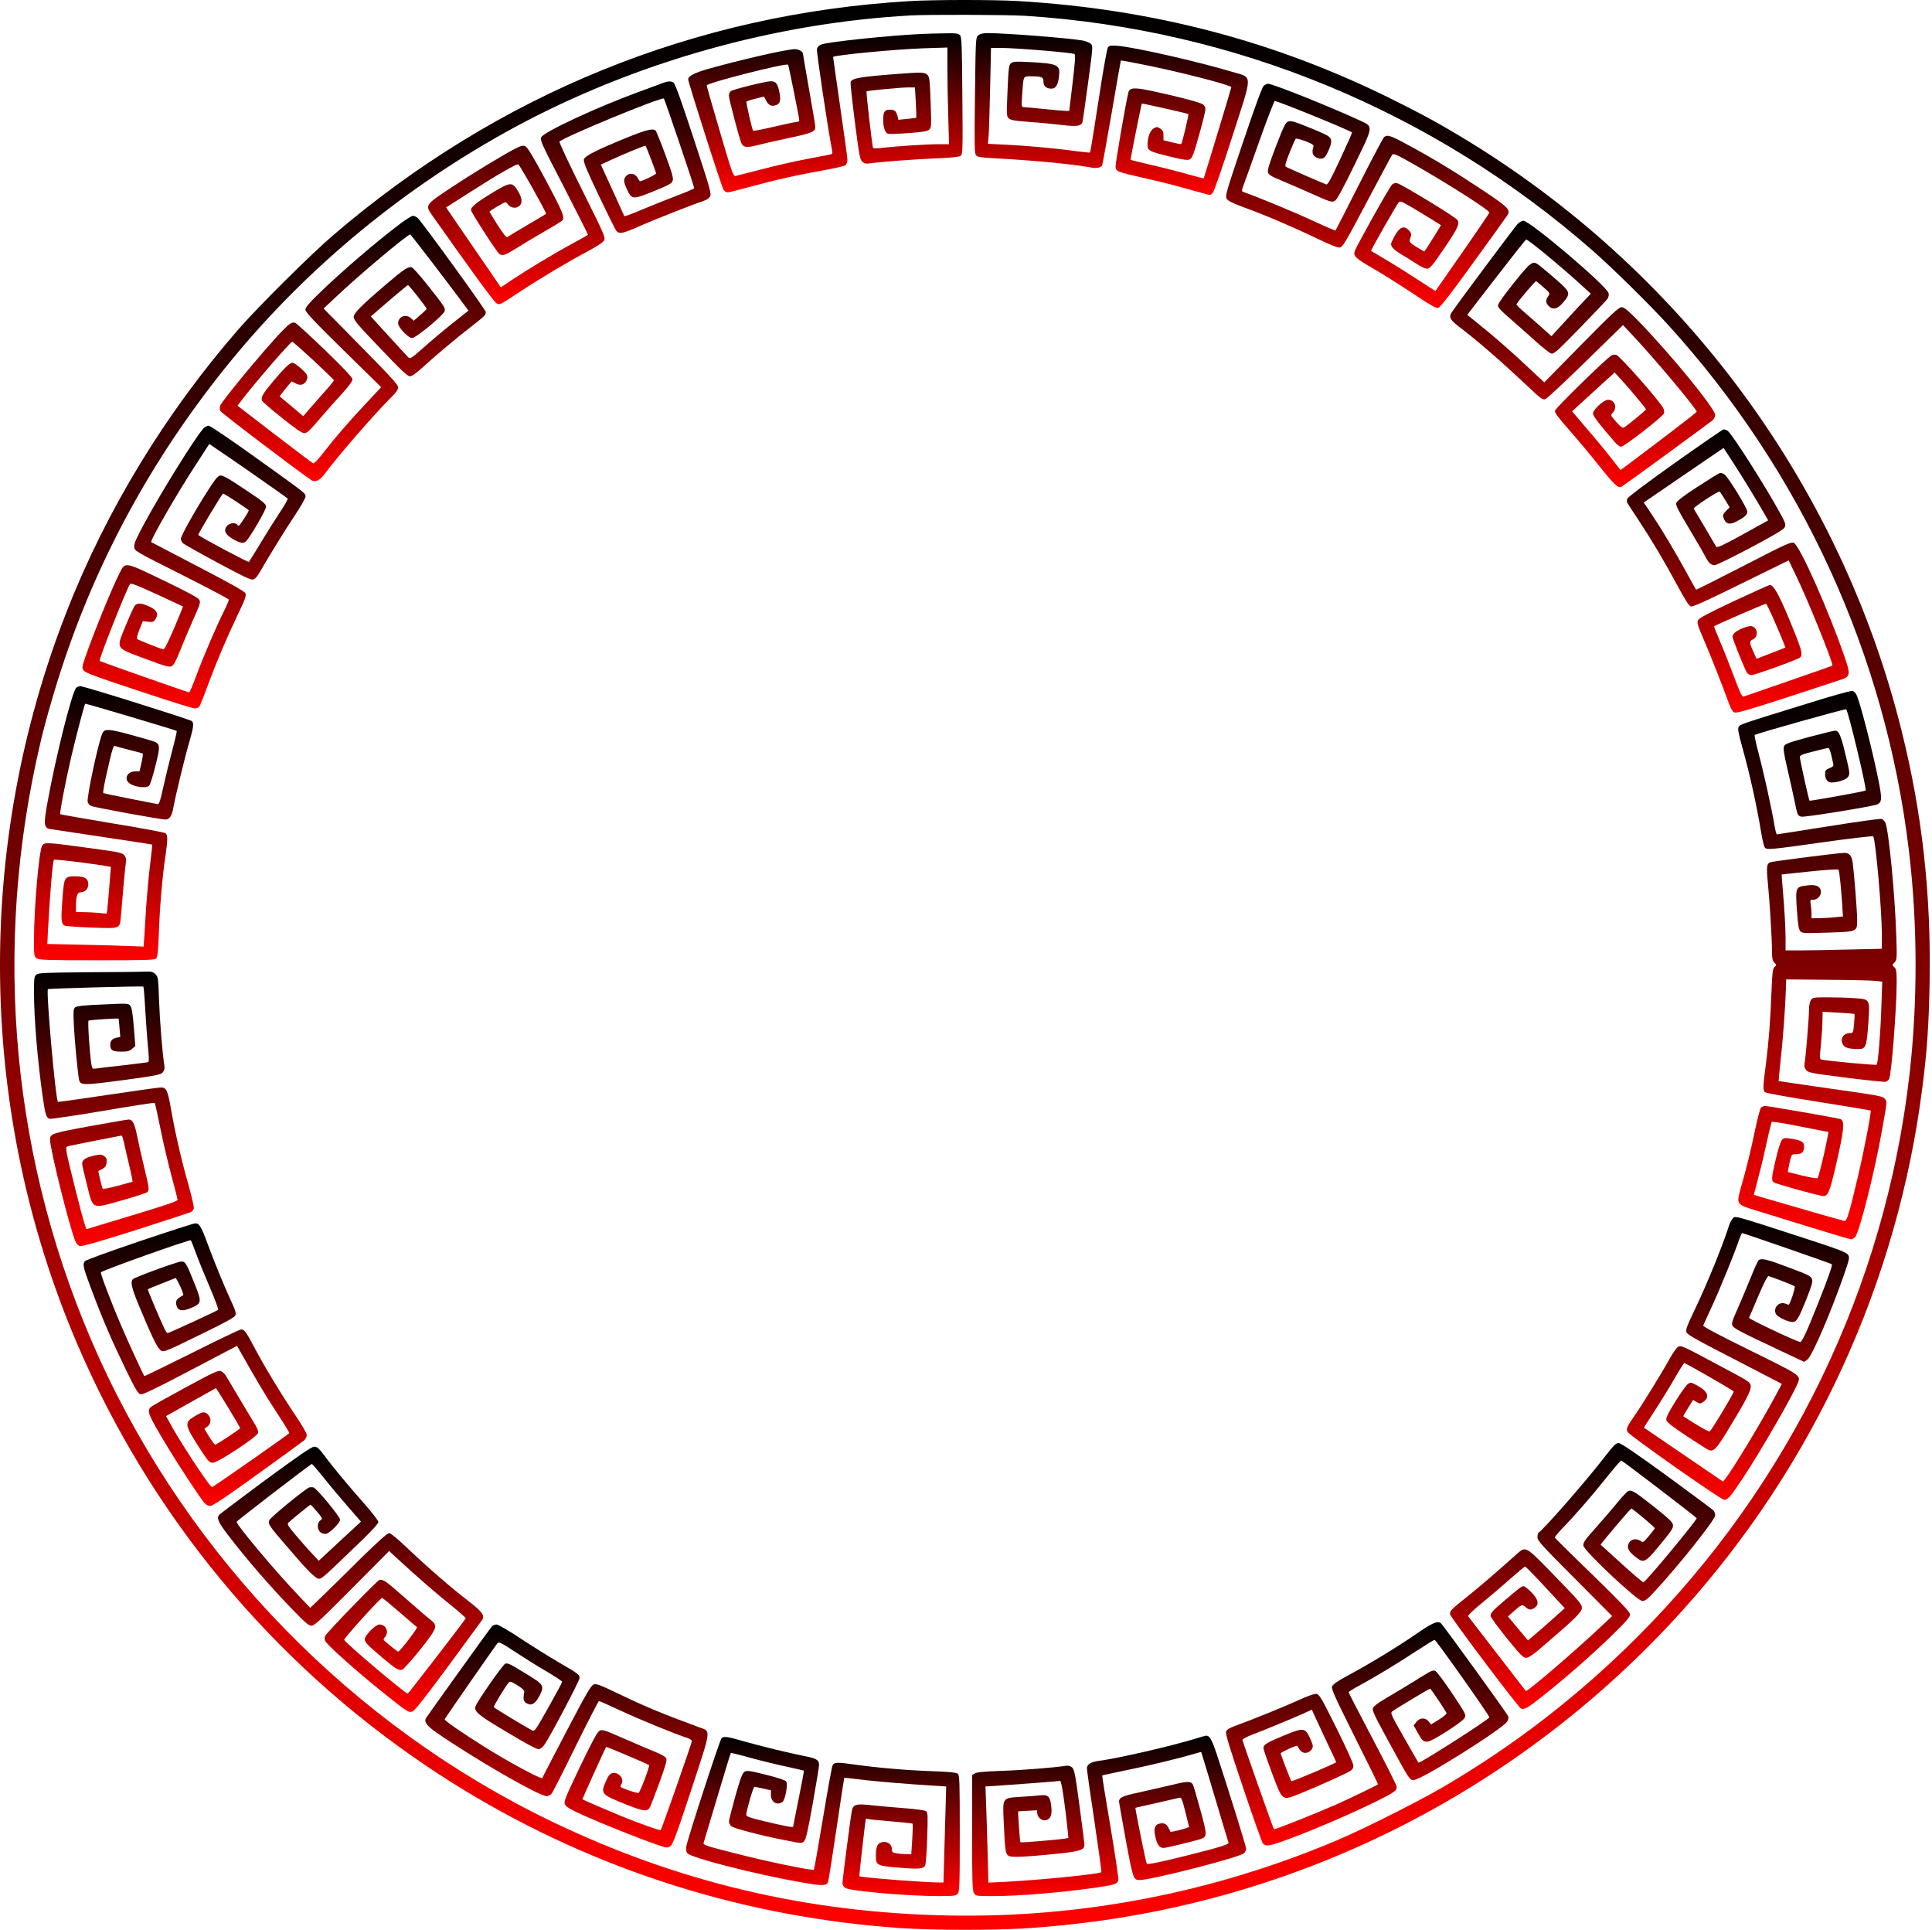
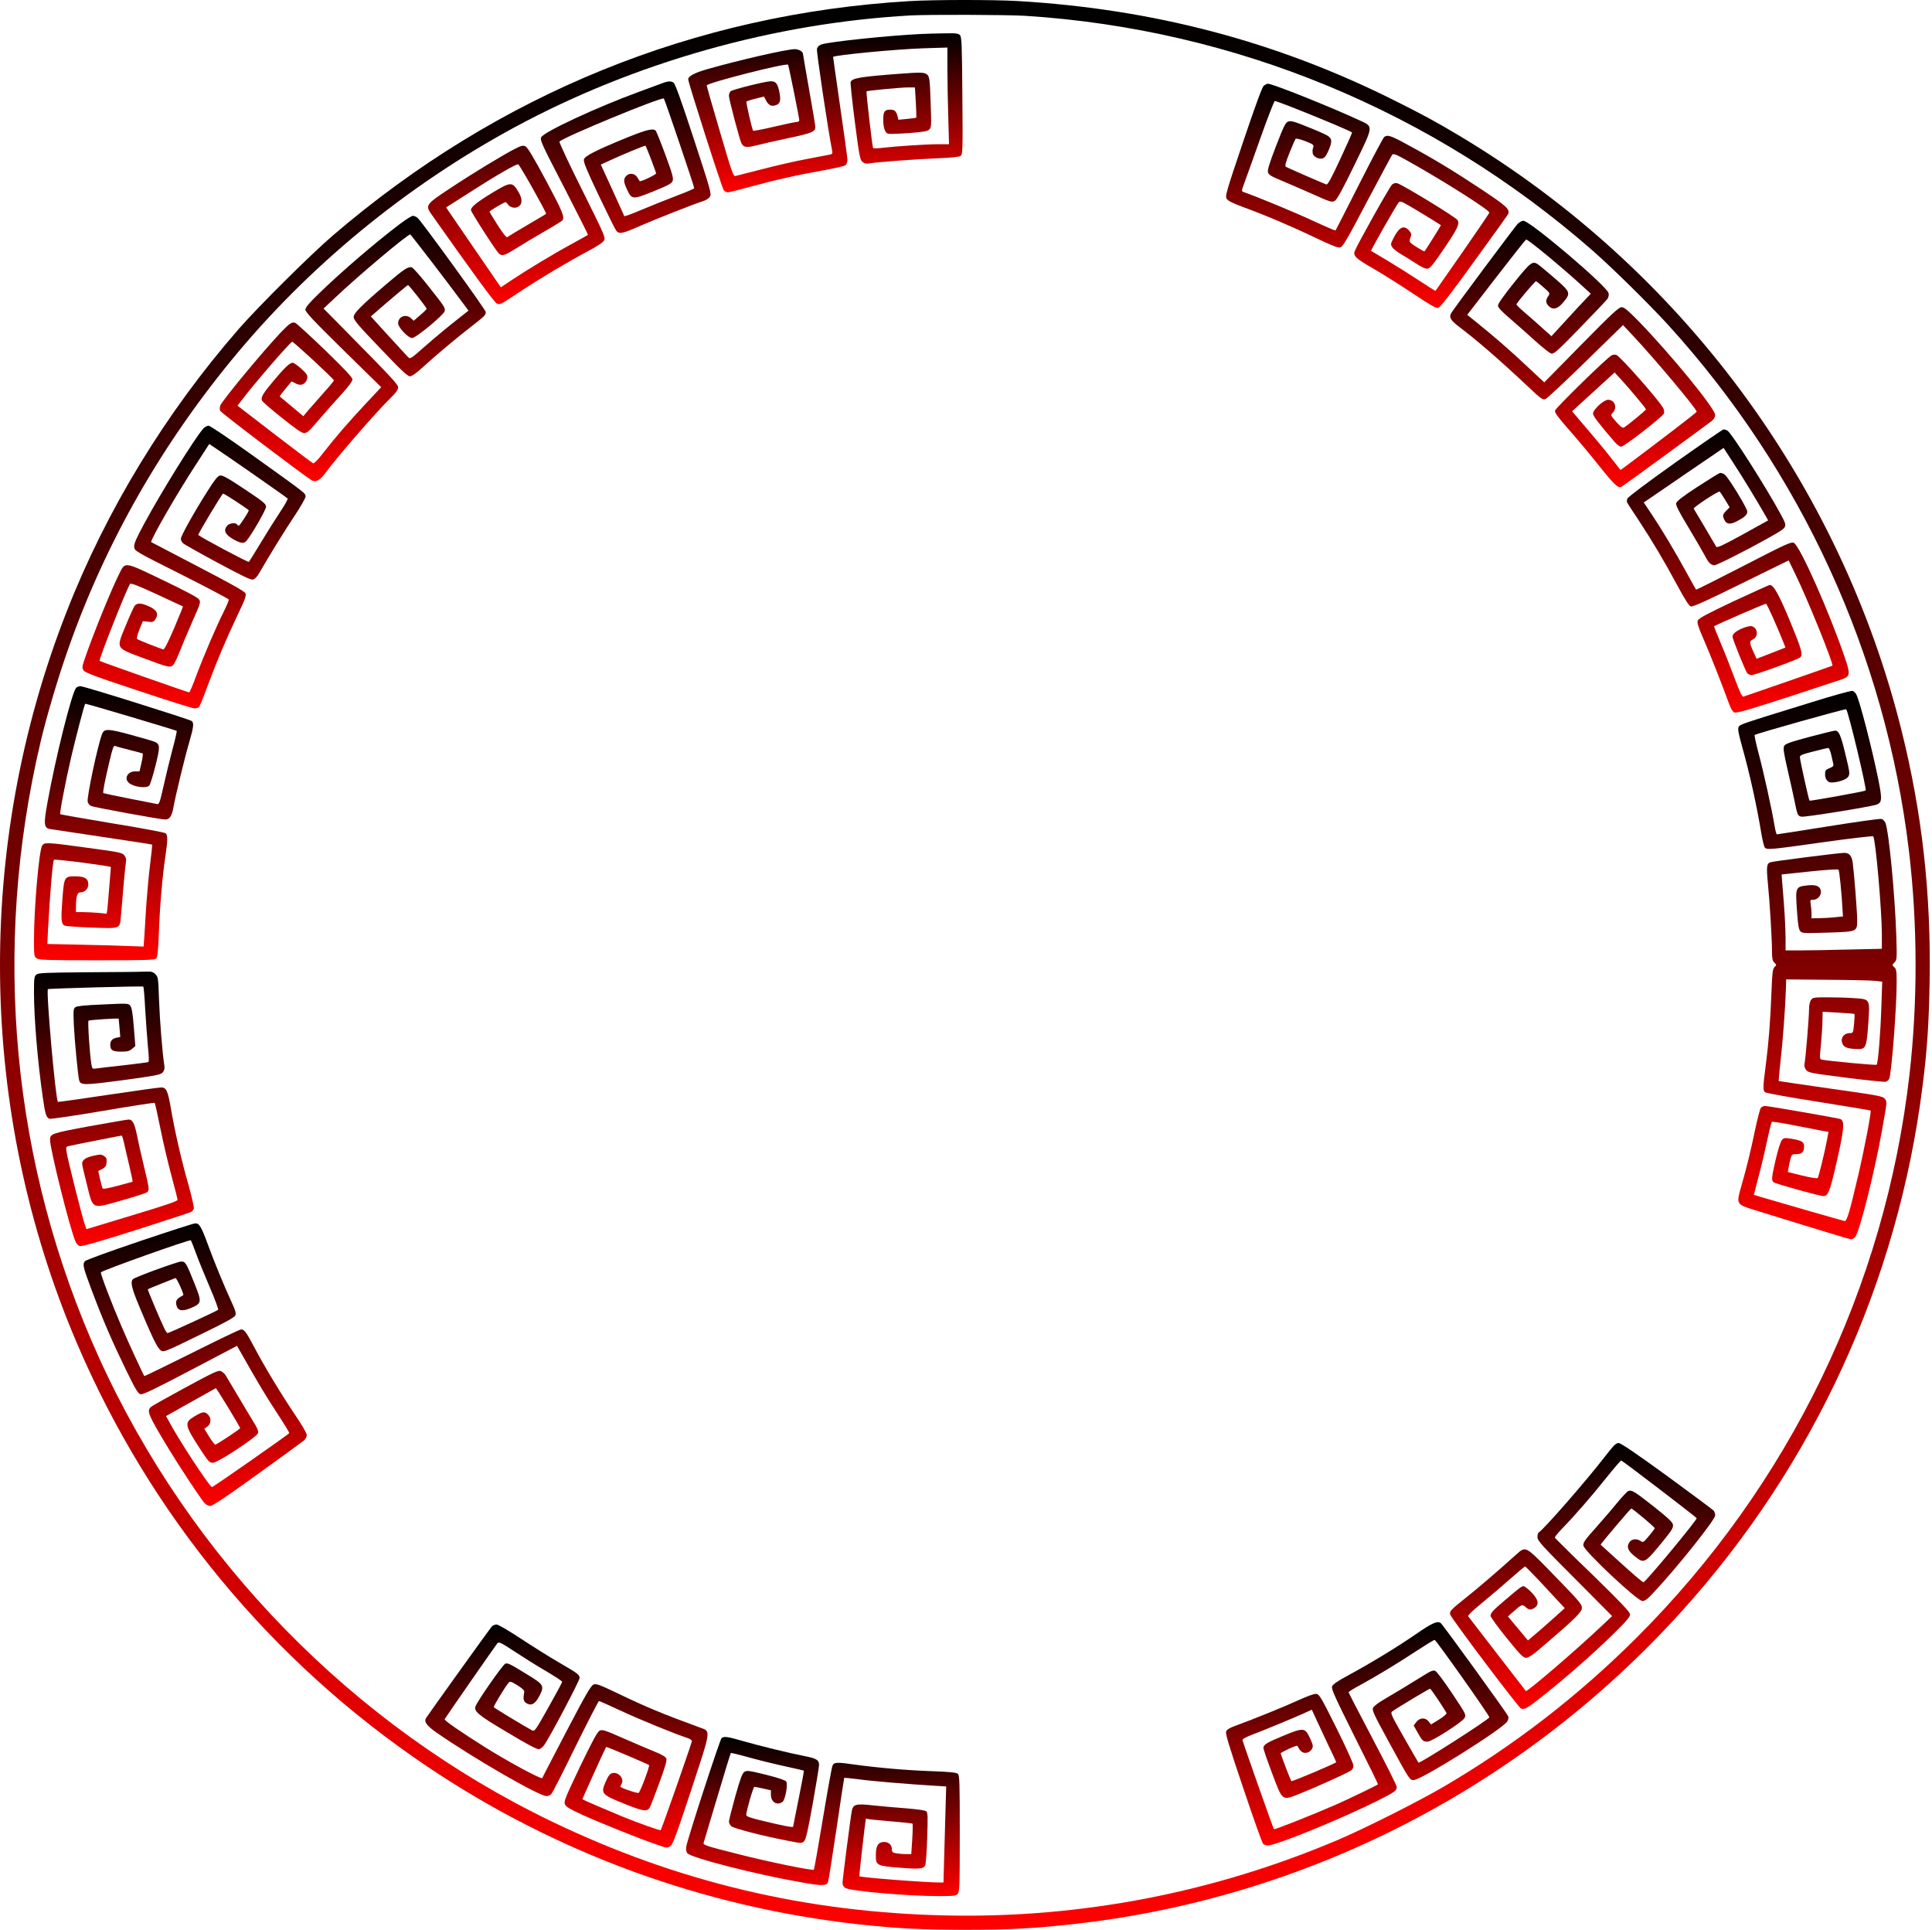
<svg xmlns="http://www.w3.org/2000/svg" width="766" height="765" viewBox="0 0 766 765" fill="none">
  <path d="M360.462 0.447C275.452 5.537 197.587 37.152 132.153 93.19C123.441 100.629 102.544 121.379 94.713 130.336C65.691 163.615 42.2 202.132 26.441 242.41C-10.167 335.789 -8.699 440.62 30.454 532.384C59.574 600.608 107.682 658.75 169.348 700.251C220.589 734.706 279.024 756.044 340.641 762.847C355.323 764.462 365.796 765 382.73 765C399.516 765 409.207 764.511 424.574 762.847C517.464 752.814 603.453 708.767 666.684 638.831C719.1 580.885 752.429 508.305 762.217 430.832C764.076 416.346 764.762 405.97 765.055 389.233C765.643 354.289 762.119 322.575 753.995 289.883C729.622 191.561 666.244 106.257 578.738 53.89C569.292 48.262 564.202 45.472 552.799 39.795C506.061 16.401 457.12 3.53 403.285 0.398C393.693 -0.141 370.103 -0.141 360.462 0.447ZM406.466 6.271C489.665 11.556 568.264 44.053 631.349 99.258C639.229 106.159 653.764 120.45 661.448 128.867C714.304 187.009 747.583 259.588 756.833 337.111C760.308 366.035 760.357 397.161 757.078 425.938C747.437 510.312 709.459 588.715 648.968 649.108C625.721 672.306 600.37 691.882 572.375 708.278C562.538 714.053 541.102 724.82 530.776 729.224C481.59 750.171 428.881 760.4 375.633 759.323C319.792 758.197 268.502 746.011 218.778 722.079C139.886 684.101 75.43 618.031 39.165 538.013C4.662 461.763 -3.413 376.41 16.163 293.798C18.072 285.625 22.379 270.796 25.658 261.252C40.095 218.527 62.217 178.885 91.532 143.06C122.12 105.669 160.93 73.76 204.194 50.366C251.715 24.721 306.823 9.158 360.951 6.124C368.048 5.732 399.321 5.83 406.466 6.271Z" fill="url(#paint0_linear_3088_3051)" />
  <path d="M365.354 13.466C352.678 14.053 329.186 16.5 325.809 17.577C324.733 17.92 324.145 18.507 323.901 19.388C323.656 20.416 328.208 50.955 329.92 59.715C330.165 60.841 329.969 61.085 329.04 61.281C328.403 61.428 324.292 62.211 319.839 63.043C315.385 63.875 307.457 65.686 302.22 67.056C296.983 68.378 292.236 69.601 291.649 69.748C290.719 69.944 290.278 68.72 285.433 52.178C282.546 42.39 280.197 34.168 280.197 33.874C280.197 32.895 311.666 24.869 312.449 25.652C312.693 25.897 316.902 46.746 316.902 47.725C316.902 48.067 316.413 48.361 315.825 48.361C315.189 48.361 311.127 49.242 306.722 50.27C302.318 51.297 298.696 51.982 298.598 51.836C298.06 50.808 295.711 40.53 295.956 40.286C296.151 40.09 297.766 39.551 299.577 39.111L302.905 38.279L303.688 39.747C304.618 41.607 305.695 42.243 307.261 41.803C309.267 41.313 309.708 39.992 309.023 36.566C308.338 33.14 307.603 32.21 305.597 32.21C303.639 32.21 290.523 35.441 289.691 36.175C289.3 36.468 289.006 37.3 289.006 37.985C289.006 39.356 293.264 55.408 293.949 56.779C294.83 58.443 296.004 58.638 299.822 57.66C301.828 57.121 307.652 55.8 312.742 54.723C322.09 52.717 323.264 52.227 323.264 50.27C323.264 49.829 322.188 43.222 320.817 35.636C319.496 28.05 318.37 21.639 318.37 21.394C318.37 20.465 316.706 19.486 315.14 19.486C311.959 19.486 293.117 23.793 280.441 27.414C275.449 28.833 272.855 30.204 272.855 31.427C272.855 32.749 286.265 74.642 286.95 75.376C287.342 75.866 288.076 76.257 288.565 76.257C289.006 76.257 292.921 75.278 297.179 74.104C306.967 71.412 316.56 69.258 326.641 67.497C330.948 66.714 334.863 65.833 335.255 65.49C335.647 65.147 335.989 64.169 335.989 63.337C335.989 62.505 334.668 53.01 333.102 42.243C331.535 31.476 330.312 22.618 330.312 22.569C330.85 21.835 355.516 19.486 366.235 19.143L375.631 18.849V27.365C375.631 32.063 375.778 40.677 375.974 46.501L376.267 57.17H372.01C367.409 57.17 355.516 57.953 349.937 58.59C348.077 58.834 346.365 58.883 346.169 58.687C345.875 58.394 343.33 36.517 343.575 36.224C343.82 35.93 357.18 34.657 360.019 34.657H362.76L363.102 40.579C363.298 43.858 363.347 46.599 363.298 46.648C363.2 46.746 361.585 46.941 359.676 47.137L356.202 47.48L355.859 46.061C355.321 44.054 354.684 43.467 352.923 43.467C350.72 43.467 350.182 44.25 350.182 47.48C350.182 50.514 350.867 52.57 352.042 53.01C352.433 53.157 356.104 53.059 360.166 52.766C366.137 52.325 367.752 52.031 368.437 51.346C369.269 50.514 369.318 49.78 368.975 40.53C368.682 31.819 368.535 30.497 367.703 29.665C366.675 28.638 365.256 28.589 356.251 29.274C340.834 30.448 337.849 30.987 337.262 32.504C337.115 32.895 337.849 39.943 338.926 48.263C340.687 61.966 340.981 63.386 341.96 64.169C342.694 64.805 343.477 65.001 344.554 64.805C347.392 64.267 363.2 63.092 371.569 62.749C377.197 62.554 380.329 62.211 380.868 61.771C381.7 61.183 381.749 59.617 381.553 37.985C381.406 17.92 381.308 14.739 380.623 13.955C379.987 13.221 379.057 13.123 374.212 13.221C371.08 13.27 367.115 13.368 365.354 13.466Z" fill="url(#paint1_linear_3088_3051)" />
-   <path d="M387.87 14.004C386.842 14.836 386.842 14.983 386.548 37.838C386.304 58.491 386.353 60.938 387.038 61.623C387.625 62.259 389.338 62.504 394.33 62.749C408.67 63.483 425.358 65.049 432.7 66.419C434.657 66.811 436.468 66.468 436.957 65.636C437.104 65.392 438.817 55.946 440.775 44.641C442.684 33.384 444.347 24.086 444.396 23.988C444.494 23.89 449.046 24.722 454.478 25.848C468.133 28.588 488.198 33.776 488.198 34.559C488.198 34.901 477.383 70.579 477.236 70.726C477.187 70.775 474.495 70.09 471.265 69.16C468.084 68.23 461.575 66.566 456.876 65.49C452.178 64.364 448.312 63.434 448.263 63.385C448.116 63.238 452.521 41.313 452.716 41.068C452.912 40.921 470.58 44.885 471.167 45.228C471.412 45.375 468.769 56.533 468.328 57.121C468.231 57.218 466.616 56.925 464.707 56.435L461.281 55.603V53.695C461.281 52.178 461.036 51.639 460.009 50.954C458.834 50.22 458.589 50.22 457.464 50.856C456.044 51.639 455.017 54.282 454.968 57.267C454.919 59.715 455.555 60.057 463.826 62.064C469.16 63.385 470.776 63.581 471.705 63.189C472.684 62.7 473.223 61.379 475.376 53.646C476.795 48.703 477.921 44.053 477.921 43.319C477.921 42.487 477.529 41.753 476.844 41.313C475.621 40.53 465.49 37.887 456.044 35.929C449.535 34.559 447.773 34.755 447.333 36.81C446.011 42.585 442.194 65 442.292 66.126C442.488 67.986 442.928 68.181 453.842 70.628C458.247 71.607 464.658 73.173 468.035 74.152C471.461 75.082 475.523 76.208 477.089 76.648C479.781 77.431 479.927 77.431 480.808 76.501C481.347 75.914 484.577 66.615 488.639 53.988C496.812 28.49 496.861 30.986 488.394 28.441C475.229 24.477 450.123 18.751 443.173 18.164C440.579 17.968 439.845 18.066 439.307 18.702C438.915 19.192 437.398 27.609 435.538 39.894C433.825 51.101 432.308 60.351 432.21 60.449C432.112 60.547 429.518 60.302 426.484 59.91C418.066 58.736 407.055 57.757 398.93 57.365L391.687 57.023L391.981 53.793C392.128 52.031 392.372 43.466 392.568 34.755L392.911 18.996H396.875C403.286 19.045 425.065 20.855 426.044 21.443C426.435 21.688 426.239 24.673 425.261 32.846L423.939 43.956H422.422C421.59 43.956 417.822 43.613 414.053 43.221C410.285 42.83 406.712 42.487 406.076 42.487C404.999 42.487 404.95 42.438 405.244 37.936C405.782 29.861 405.586 30.252 408.816 30.252C413.025 30.252 413.759 30.595 413.711 32.308C413.662 34.069 414.836 35.146 416.843 35.146C418.605 35.146 419.486 33.727 419.877 30.252C420.415 25.652 419.535 25.211 407.74 24.575C402.944 24.33 401.622 24.428 400.888 25.015C400.007 25.652 399.86 26.728 399.469 35.88C399.028 45.473 399.077 46.06 399.909 46.892C400.692 47.626 402.258 47.92 408.425 48.36C412.585 48.654 418.409 49.241 421.345 49.584C427.169 50.269 428.833 49.975 429.225 48.164C429.372 47.577 430.35 40.628 431.427 32.699C433.336 18.506 433.385 18.262 432.455 17.332C431.917 16.842 430.35 16.255 428.98 16.01C422.471 14.983 398.49 13.123 391.491 13.123C389.779 13.123 388.604 13.416 387.87 14.004Z" fill="url(#paint2_linear_3088_3051)" />
  <path d="M262.579 32.992C261.649 33.335 257.44 34.901 253.28 36.418C236.689 42.487 215.498 52.324 214.568 54.429C214.029 55.505 214.861 57.316 223.671 74.299C228.956 84.576 233.214 93.043 233.116 93.092C233.067 93.19 230.229 94.756 226.852 96.616C219.609 100.531 208.744 107.089 202.822 111.053L198.564 113.892L188.629 99.405C183.148 91.428 178.254 84.282 177.764 83.548L176.883 82.227L184.861 77.137C196.264 69.796 204.78 64.853 205.465 65.147C206.101 65.391 216.819 84.478 216.525 84.772C216.428 84.87 213.932 86.387 210.946 88.1C208.01 89.862 204.682 91.819 203.605 92.456C202.528 93.141 201.403 93.826 201.109 94.022C200.766 94.218 199.298 92.358 197.292 89.225C195.53 86.387 194.062 84.038 194.062 83.94C194.062 83.597 199.837 80.171 200.375 80.171C200.62 80.171 201.06 80.465 201.256 80.857C201.941 82.031 203.703 82.667 204.975 82.178C207.227 81.297 207.373 78.948 205.318 75.669C203.067 72.047 202.382 72.096 195.383 76.305C189.216 80.025 186.72 82.031 186.72 83.255C186.72 84.087 196.802 99.699 197.879 100.58C199.151 101.608 200.032 101.314 204.633 98.475C207.031 96.958 212.072 93.924 215.84 91.77C219.609 89.617 222.839 87.61 223.035 87.317C223.915 85.995 223.035 83.842 216.476 71.558C211.533 62.357 209.135 58.344 208.303 58.001C207.373 57.561 206.688 57.708 204.094 59.029C198.858 61.77 187.308 68.768 178.547 74.592C168.759 81.052 168.563 81.346 171.108 85.017C186.965 107.48 195.97 119.862 196.9 120.254C198.27 120.89 197.977 121.037 206.346 115.507C214.225 110.319 224.943 103.908 232.97 99.65C236.64 97.692 239.087 96.126 239.479 95.343C240.164 94.168 239.674 93.141 230.816 75.326C225.628 65 221.615 56.337 221.811 56.142C223.72 54.233 262.53 38.229 263.215 39.061C263.655 39.648 275.401 74.299 275.254 74.641C275.156 74.837 271.975 76.207 268.207 77.626C264.438 79.046 258.272 81.542 254.503 83.108C250.735 84.723 247.603 85.897 247.505 85.653C247.456 85.457 245.303 80.808 242.807 75.277L238.206 65.245L241.73 63.63C246.33 61.476 255.776 57.561 255.923 57.757C256.314 58.246 260.132 68.279 260.132 68.719C260.132 69.258 253.916 72.194 253.623 71.803C253.525 71.705 253.084 71.019 252.644 70.237C251.616 68.67 249.463 68.426 248.239 69.796C247.113 71.019 247.211 72.145 248.631 75.18C250.49 79.144 250.882 79.193 259.153 75.816C265.075 73.418 266.347 72.732 266.69 71.705C267.081 70.677 266.543 68.768 263.851 61.476C262.04 56.533 260.278 52.226 260.034 51.884C259.104 50.758 256.657 51.296 249.218 54.282C236.591 59.42 231.844 61.819 231.501 63.189C231.257 64.168 232.627 67.496 237.423 77.578C240.849 84.772 243.981 91.085 244.373 91.526C245.547 92.896 246.918 92.602 253.867 89.519C259.936 86.876 274.667 81.052 278.876 79.682C279.904 79.388 281.078 78.605 281.47 77.969C282.155 76.892 281.812 75.571 275.059 55.016C269.773 38.914 267.669 33.09 266.983 32.699C265.809 32.063 264.732 32.16 262.579 32.992Z" fill="url(#paint3_linear_3088_3051)" />
  <path d="M501.023 34.02C500.387 34.608 497.597 42.243 492.85 56.289C486.047 76.452 485.656 77.774 486.39 78.85C486.879 79.633 488.886 80.612 492.85 82.08C501.513 85.213 512.622 89.96 521.872 94.413C528.039 97.35 530.534 98.329 531.415 98.084C532.394 97.839 534.254 94.658 541.938 80.025C547.125 70.286 551.579 61.917 551.922 61.427C552.509 60.644 553.341 61.036 561.857 65.881C575.315 73.614 590.487 83.304 590.487 84.283C590.487 84.527 585.691 91.575 579.867 99.944C574.043 108.313 569.198 115.213 569.149 115.311C569.1 115.409 566.066 113.451 562.395 111.053C558.675 108.606 552.998 105.034 549.719 103.076C546.44 101.118 543.7 99.503 543.602 99.454C543.357 99.308 553.781 81.053 554.564 80.221C555.054 79.682 555.641 79.829 558.039 81.199C560.193 82.374 570.274 88.541 571.302 89.275C571.4 89.324 565.429 98.818 564.793 99.65C564.695 99.748 563.276 98.965 561.661 97.937C559.361 96.518 558.724 95.882 558.92 95.197C559.067 94.756 559.312 93.924 559.458 93.435C559.654 92.749 559.361 92.064 558.48 91.183C556.375 89.079 554.613 90.156 552.313 94.756C551.334 96.665 551.334 96.958 551.971 97.986C552.411 98.622 553.781 99.748 555.103 100.531C556.375 101.265 559.116 102.978 561.122 104.251C563.521 105.866 565.136 106.6 566.017 106.502C566.995 106.404 568.317 104.789 572.721 98.28C577.909 90.645 578.839 88.687 577.86 87.219C577.126 86.045 556.326 73.369 553.977 72.635C553.292 72.439 552.558 72.635 551.922 73.173C550.992 73.956 538.12 96.958 537.141 99.503C536.407 101.412 537.484 102.44 544.287 106.355C548.006 108.508 555.103 112.962 560.095 116.29C567.044 120.939 569.393 122.261 570.225 122.065C571.009 121.869 575.462 116.143 584.32 103.859C591.515 94.022 597.534 85.555 597.828 85.066C598.905 83.108 597.632 81.885 587.453 75.131C576.294 67.741 568.561 63.042 558.333 57.512C551.285 53.646 550.111 53.303 548.789 54.331C548.398 54.673 543.895 63.091 538.854 73.075C533.814 83.01 529.605 91.281 529.507 91.379C529.409 91.477 525.396 89.764 520.648 87.562C513.748 84.332 497.793 77.725 492.997 76.11C492.214 75.816 492.214 75.571 493.291 72.733C493.927 71.02 496.814 62.993 499.702 54.82C502.589 46.696 505.183 40.04 505.428 40.04C506.651 40.04 535.037 51.59 536.065 52.52C536.163 52.618 534.058 57.316 531.415 62.993C527.843 70.726 526.423 73.271 525.885 73.124C524.808 72.782 510.567 66.566 509.833 66.126C509.343 65.832 509.686 64.56 511.252 60.595C512.377 57.757 513.503 55.261 513.699 55.016C513.895 54.82 515.608 55.212 517.516 55.946C520.6 57.169 520.991 57.463 520.697 58.344C520.355 59.47 520.355 59.47 520.453 60.693C520.551 61.966 522.704 63.189 524.221 62.847C525.151 62.602 525.787 61.819 526.668 59.812C528.283 56.142 528.185 54.918 526.277 53.744C525.396 53.205 521.823 51.639 518.348 50.269C513.209 48.164 511.839 47.822 510.811 48.164C509.686 48.556 509.049 49.828 505.917 57.904C503.177 65.049 502.442 67.496 502.736 68.377C503.03 69.307 504.204 69.992 507.777 71.46C510.322 72.537 515.95 74.935 520.208 76.844C527.451 80.123 528.087 80.27 529.213 79.633C530.094 79.144 532.247 75.18 537.044 65.343C544.776 49.388 544.678 50.318 538.757 47.577C526.962 42.145 504.547 33.188 502.687 33.188C502.345 33.188 501.562 33.58 501.023 34.02Z" fill="url(#paint4_linear_3088_3051)" />
  <path d="M158.482 88.834C148.547 96.371 135.627 107.48 126.573 116.241C122.51 120.156 121.14 121.82 121.091 122.75C121.091 123.729 124.272 127.105 136.116 138.753L151.141 153.485L145.219 159.798C138.416 167.041 132.788 173.55 128.09 179.619C126.23 182.066 124.517 183.779 124.174 183.681C123.832 183.534 116.931 178.347 108.856 172.131L94.174 160.826L95.544 159.015C100.389 152.555 115.169 135.474 115.854 135.474C116.442 135.474 132.396 150.254 132.396 150.793C132.396 150.989 130.586 153.24 128.334 155.687C126.132 158.183 123.391 161.266 122.266 162.588L120.259 164.986L115.708 161.168C113.163 159.064 111.009 157.253 110.911 157.155C110.814 157.106 111.792 155.785 113.114 154.219C114.386 152.653 115.512 151.331 115.561 151.233C115.61 151.184 116.295 151.478 117.078 151.918C117.959 152.457 118.987 152.653 119.721 152.457C121.189 152.065 122.266 150.108 121.727 148.688C121.287 147.563 116.931 143.794 116.001 143.794C114.925 143.794 112.82 145.752 108.562 150.842C104.207 156.03 103.375 157.449 103.864 158.77C104.011 159.211 107.535 162.294 111.743 165.622C117.323 170.076 119.623 171.691 120.651 171.691C121.776 171.691 122.804 170.712 126.866 165.916C129.558 162.783 133.571 158.232 135.773 155.883C138.269 153.093 139.738 151.135 139.738 150.401C139.738 149.618 136.752 146.437 128.873 138.802C122.853 133.027 117.567 128.182 117.078 127.986C115.806 127.497 114.778 128.182 111.45 131.657C104.207 139.292 88.252 158.574 87.322 160.777C87.126 161.413 87.077 162.343 87.273 162.832C87.518 163.566 119.623 187.89 123.538 190.386C125.055 191.316 126.817 190.435 128.824 187.743C133.718 181.038 149.036 163.469 155.35 157.253C157.014 155.638 157.846 154.463 157.846 153.631C157.846 152.408 156.035 150.45 136.361 130.482L128.285 122.309L132.935 117.954C141.891 109.438 161.614 92.847 162.642 92.945C162.887 92.945 177.177 111.542 184.372 121.282L185.742 123.141L180.163 127.546C177.128 129.944 171.892 134.3 168.613 137.187C162.789 142.326 162.642 142.424 161.761 141.543C161.272 141.005 157.748 137.187 153.93 133.027L147.03 125.442L148.449 124.218C154.273 119.128 161.565 112.962 161.761 113.011C162.152 113.011 169.2 121.967 169.151 122.407C169.151 122.603 167.976 123.778 166.557 124.952L164.012 127.154L162.984 126.176C160.929 124.267 157.846 125.49 157.846 128.182C157.846 129.797 161.859 134.006 163.376 134.006C164.893 134.006 175.856 124.952 176.296 123.337C176.59 122.016 176.492 121.82 169.2 112.619C166.41 109.095 163.719 106.11 163.229 105.963C161.81 105.62 160.244 106.648 153.784 112.13C143.261 121.086 140.227 124.12 140.227 125.686C140.227 126.861 142.087 129.063 150.798 138.117C158.825 146.584 161.614 149.178 162.495 149.178C163.278 149.178 164.991 148.003 167.487 145.703C172.577 141.054 180.946 134.006 186.965 129.357C192.202 125.295 192.594 124.903 192.594 123.68C192.594 122.799 167.242 87.855 165.578 86.387C165.04 85.946 164.208 85.555 163.719 85.555C163.229 85.555 160.88 87.023 158.482 88.834Z" fill="url(#paint5_linear_3088_3051)" />
  <path d="M601.645 88.834C600.128 90.547 576.049 122.799 575.315 124.218C574.483 125.833 575.119 126.959 578.398 129.455C585.984 135.23 594.744 142.816 606.392 153.778C611.042 158.183 611.727 158.623 612.755 158.183C613.44 157.938 620.585 151.233 628.709 143.305L643.49 128.867L647.405 133.027C656.263 142.473 672.707 162.098 672.707 163.224C672.707 163.518 658.221 174.627 644.322 185.003L642.511 186.324L638.546 181.283C636.393 178.493 632.527 173.844 630.031 170.957C627.535 168.069 624.99 165.084 624.403 164.35L623.326 163.028L631.744 155.344L640.162 147.661L642.56 150.255C646.034 154.023 652.641 161.903 652.592 162.294C652.592 162.637 645.251 168.656 643.93 169.439C643.343 169.782 642.609 169.293 640.798 167.237C638.498 164.594 638.498 164.594 639.427 163.615C641.385 161.56 640.21 158.477 637.568 158.477C635.855 158.477 631.597 162.392 631.597 163.958C631.597 164.937 634.093 168.167 640.406 175.459C641.189 176.34 642.217 177.074 642.755 177.074C643.979 177.074 659.346 165.133 659.738 163.86C659.885 163.322 659.787 162.392 659.444 161.805C657.878 158.77 642.217 141.054 640.798 140.662C640.21 140.515 639.427 140.613 638.987 140.858C637.029 141.886 616.67 161.805 616.523 162.783C616.376 163.615 617.796 165.475 621.858 170.125C624.892 173.55 630.324 180.011 633.897 184.513C640.162 192.344 641.63 193.714 642.951 192.931C644.322 192.099 677.895 167.58 678.972 166.65C679.559 166.111 680.048 165.133 680.048 164.545C680.048 162 662.625 140.662 649.362 127.008C645.398 122.995 643.93 121.771 642.951 121.771C641.874 121.722 638.987 124.414 626.948 136.649L612.265 151.576L605.805 145.556C598.953 139.096 592.248 133.272 585.739 128.035L581.726 124.805L593.178 109.976C599.492 101.803 604.826 95.049 605.071 94.951C605.707 94.756 619.557 106.159 627.828 113.794L630.716 116.437L625.871 121.575C623.228 124.463 619.704 128.231 618.089 130.042L615.104 133.272L611.286 129.846C609.182 127.938 606.099 125.246 604.386 123.778C602.673 122.309 601.254 120.939 601.254 120.694C601.254 120.107 608.546 111.494 608.986 111.494C609.182 111.494 610.503 112.57 611.972 113.892C614.614 116.192 614.614 116.241 613.831 117.415C612.755 118.933 612.804 120.107 613.978 121.282C615.691 122.995 617.551 122.554 619.802 119.862C622.836 116.241 622.69 115.751 616.817 110.662C614.027 108.263 611.14 105.816 610.357 105.229C607.665 103.174 607.224 103.467 600.275 112.081C596.311 117.024 593.912 120.401 593.912 121.086C593.912 121.918 595.283 123.386 598.953 126.518C601.694 128.867 606.148 132.832 608.839 135.279C611.58 137.726 614.321 139.928 614.957 140.124C616.034 140.466 617.159 139.488 626.36 130.042C631.988 124.267 636.883 119.079 637.323 118.492C637.763 117.807 637.959 116.877 637.763 116.192C637.078 113.353 606.588 87.513 603.994 87.513C603.407 87.513 602.33 88.1 601.645 88.834Z" fill="url(#paint6_linear_3088_3051)" />
  <path d="M80.667 169.831C77.437 173.355 64.076 194.791 57.078 207.761C53.946 213.585 53.065 215.591 53.212 216.815C53.358 218.43 53.554 218.528 71.956 227.777C82.136 232.916 90.602 237.37 90.7 237.663C90.798 237.957 89.868 240.11 88.694 242.509C85.708 248.43 80.667 260.225 77.78 267.958C76.459 271.53 75.235 274.467 74.99 274.467C74.452 274.467 39.802 262.281 39.508 261.987C39.068 261.547 49.932 234.091 51.548 231.497C51.89 231.056 54.484 232.035 62.217 235.608C67.845 238.202 72.494 240.355 72.543 240.404C72.592 240.453 71.026 244.368 69.019 249.067C66.719 254.45 65.153 257.533 64.762 257.436C63.538 257.142 54.827 253.716 54.386 253.324C54.093 253.129 54.484 251.563 55.267 249.605L56.637 246.228L58.742 246.473C60.602 246.669 60.944 246.522 61.629 245.445C63 243.39 62.217 241.774 59.133 240.404C56.001 238.985 54.533 238.936 53.456 240.062C53.065 240.551 51.45 244.075 49.884 247.892C45.968 257.484 45.528 256.652 57.42 261.106C65.349 264.091 67.062 264.532 67.992 264.14C68.824 263.749 69.656 262.281 71.124 258.61C72.201 255.869 74.55 250.29 76.361 246.179C79.493 239.181 79.64 238.691 78.906 237.615C78.465 236.88 73.473 234.238 64.615 229.98C49.1 222.541 49.688 222.639 47.339 227.337C44.206 233.503 37.012 251.22 33.782 260.617C32.51 264.287 32.461 264.728 33.146 265.755C33.782 266.685 37.942 268.251 54.876 273.831C66.426 277.697 76.459 280.829 77.144 280.829C77.878 280.829 78.661 280.536 78.954 280.193C79.248 279.899 80.912 275.739 82.625 271.041C86.296 261.302 89.672 253.324 94.469 243.243C97.258 237.419 97.699 236.097 97.307 235.167C96.965 234.433 91.434 231.301 78.514 224.596C68.432 219.36 60.112 215.004 59.965 214.906C59.378 214.368 70.439 195.183 77.927 183.78L82.968 175.998L84.338 176.928C89.281 180.158 113.849 197.287 114.045 197.63C114.192 197.875 112.821 200.371 110.962 203.111C109.102 205.901 105.676 211.333 103.327 215.249C100.978 219.164 98.873 222.541 98.678 222.736C98.384 223.03 79.835 213.144 78.612 212.067C78.367 211.823 88.057 195.672 88.449 195.672C88.987 195.672 98.629 201.986 98.629 202.328C98.629 202.915 95.056 208.397 94.664 208.397C94.469 208.397 94.126 208.152 93.979 207.907C93.49 207.075 90.994 207.369 90.162 208.299C88.449 210.159 89.183 211.872 92.511 213.78C95.448 215.444 96.72 215.591 97.748 214.368C99.754 212.018 105.48 202.083 105.48 200.909C105.48 199.734 104.453 198.902 96.965 193.91C89.966 189.261 88.155 188.282 87.177 188.527C86.296 188.723 84.974 190.387 82.331 194.596C76.899 203.111 71.711 212.459 71.711 213.585C71.711 214.172 72.103 214.955 72.592 215.395C73.033 215.787 79.199 219.262 86.296 223.079C96.231 228.414 99.461 229.98 100.342 229.735C101.076 229.539 102.006 228.56 102.838 227.092C106.459 220.73 113.409 209.474 117.079 204.041C119.282 200.713 121.141 197.434 121.141 196.847C121.141 195.476 121.631 195.917 99.852 180.305C90.994 173.943 83.261 168.755 82.723 168.755C82.136 168.755 81.206 169.244 80.667 169.831Z" fill="url(#paint7_linear_3088_3051)" />
  <path d="M664.141 183.437C653.472 191.023 645.397 197.042 645.201 197.679C645.005 198.217 644.956 198.951 645.152 199.245C645.299 199.587 647.256 202.573 649.508 205.95C655.234 214.661 659.932 222.589 664.973 231.986C668.154 237.859 669.671 240.208 670.405 240.404C671.188 240.6 676.768 238.104 690.324 231.399L709.167 222.149L711.711 227.386C716.459 237.027 727.128 263.357 726.492 263.895C726.394 263.993 718.612 266.685 709.167 269.964C699.77 273.194 691.695 275.984 691.303 276.131C690.716 276.375 689.933 274.711 687.682 268.741C686.115 264.483 683.619 258.169 682.151 254.744C680.683 251.269 679.557 248.381 679.606 248.283C680.194 247.745 699.819 239.229 700.21 239.327C700.602 239.474 704.615 248.381 707.111 254.695L707.894 256.701L702.168 258.952L696.442 261.155L695.365 258.757C693.554 254.841 693.505 254.156 694.925 253.52C697.274 252.443 696.98 248.871 694.533 248.234C693.261 247.941 689.297 249.458 687.779 250.828C687.29 251.269 686.898 251.954 686.898 252.394C686.947 253.422 691.988 265.951 692.771 266.881C693.114 267.272 693.897 267.615 694.484 267.615C695.757 267.615 712.69 261.497 713.669 260.665C714.746 259.784 714.403 258.023 712.054 252.052C706.181 237.272 703.44 231.888 701.728 231.888C701.385 231.888 694.925 234.825 687.339 238.348C676.67 243.389 673.489 245.102 673.146 245.983C672.804 246.864 673.244 248.332 675.202 252.835C677.844 258.855 682.836 271.53 685.186 278.039C686.115 280.731 686.85 282.052 687.633 282.395C688.514 282.787 692.38 281.661 708.481 276.473C719.346 272.901 729.183 269.67 730.358 269.279C733.588 268.104 733.686 267.174 731.435 260.665C725.072 242.068 713.571 216.276 711.222 215.199C710.145 214.71 708.188 215.591 691.303 224.302C681.026 229.588 672.559 233.846 672.461 233.748C672.363 233.65 670.503 230.322 668.301 226.309C663.847 218.185 658.806 209.767 654.549 203.405L651.71 199.196L659.883 193.616C664.386 190.533 671.482 185.639 675.691 182.801L683.375 177.564L687.241 183.535C690.814 188.967 696.393 198.168 699.77 204.041L701.042 206.292L690.961 211.871C682.836 216.325 680.781 217.255 680.438 216.717C679.655 215.346 671.874 202.132 671.531 201.643C671.237 201.153 681.417 194.448 681.858 194.889C682.004 195.036 682.983 196.504 683.962 198.119L685.773 201.104L684.354 202.524C683.277 203.649 682.983 204.237 683.277 205.069C684.109 207.809 685.675 208.25 688.758 206.586C691.793 204.971 692.771 204.041 692.771 202.768C692.771 201.545 685.43 189.457 683.864 188.184C683.277 187.695 682.396 187.401 681.907 187.499C681.417 187.646 677.404 190.142 672.95 193.029C667.322 196.7 664.777 198.657 664.581 199.44C664.337 200.272 665.609 202.768 669.671 209.473C672.608 214.416 675.495 219.359 676.034 220.436C677.404 223.128 678.383 224.058 679.802 224.058C680.438 224.058 686.85 220.925 693.995 217.157C703.685 211.969 707.209 209.914 707.6 208.984C708.09 207.956 707.894 207.271 705.985 203.796C700.21 193.127 686.458 171.544 684.892 170.712C684.402 170.419 683.717 170.223 683.375 170.223C683.032 170.223 674.37 176.194 664.141 183.437Z" fill="url(#paint8_linear_3088_3051)" />
  <path d="M30.162 272.705C28.4 274.81 22.037 300.308 18.856 317.927C17.29 326.442 17.388 328.057 19.541 328.596C20.129 328.693 29.476 330.113 40.341 331.728C51.206 333.343 60.162 334.713 60.309 334.811C60.407 334.909 60.064 338.384 59.526 342.544C58.988 346.704 58.351 353.947 58.009 358.645C57.715 363.344 57.373 369.021 57.226 371.223L56.932 375.236L51.5 375.04C48.465 374.894 39.901 374.649 32.364 374.502L18.758 374.208L19.052 368.238C19.786 354.534 20.912 341.222 21.401 340.831C21.841 340.439 44.061 343.327 43.963 343.718C43.963 344.012 43.669 347.487 43.327 351.549C43.033 355.562 42.641 359.624 42.544 360.554L42.299 362.218L39.02 361.875C37.209 361.729 34.468 361.582 32.951 361.582H30.113V359.477C30.113 355.464 30.651 353.751 31.776 353.751C33.636 353.751 35.007 352.381 35.007 350.57C35.007 348.27 33.587 347.389 29.819 347.389C25.512 347.389 25.414 347.585 24.729 356.59C24.142 364.616 24.24 366.182 25.61 366.916C26.05 367.161 30.847 367.504 36.279 367.699C47.78 368.14 47.486 368.238 47.927 363.441C48.074 361.729 48.563 356.296 48.955 351.304C49.395 346.312 49.885 341.81 49.983 341.222C50.129 340.684 49.836 339.754 49.297 339.069C48.416 337.992 47.34 337.796 34.713 336.084C18.269 333.832 17.633 333.832 16.703 335.252C15.479 337.16 13.473 360.016 13.473 372.447C13.473 378.809 13.522 379.2 14.549 379.886C15.528 380.571 18.611 380.669 38.481 380.669C59.036 380.669 61.386 380.571 61.973 379.886C62.462 379.298 62.756 376.46 63.001 369.51C63.343 359.526 64.42 346.997 65.644 338.971C66.525 333 66.525 331.043 65.644 330.309C65.301 330.015 55.806 328.204 44.55 326.393C33.343 324.534 24.044 322.87 23.897 322.772C23.555 322.429 25.953 309.9 28.204 300.21C29.966 292.673 33.441 279.312 33.783 278.97C33.93 278.774 69.706 289.443 70.048 289.737C70.195 289.883 69.412 293.309 68.335 297.273C67.259 301.287 65.692 307.796 64.812 311.76C63.294 318.416 63.099 318.954 62.169 318.71C61.63 318.612 56.687 317.633 51.206 316.556C45.725 315.479 41.124 314.501 40.977 314.403C40.684 314.06 41.467 309.998 43.424 301.727C44.599 296.686 45.039 295.512 45.627 295.707C46.018 295.903 48.612 296.588 51.304 297.273C54.045 297.959 56.394 298.595 56.59 298.693C56.736 298.791 56.541 300.455 56.1 302.363L55.317 305.789H53.555C50.619 305.789 49.102 308.579 51.059 310.292C52.87 311.956 57.911 312.641 59.134 311.466C59.526 311.075 60.652 307.551 61.63 303.587C63.49 296.148 63.49 295.12 61.532 294.141C61.092 293.897 56.834 292.624 52.087 291.352C42.739 288.807 41.369 288.758 40.488 290.96C38.775 295.218 34.321 316.214 34.762 317.878C34.909 318.514 35.545 319.248 36.132 319.493C37.356 320.08 63.784 324.876 65.497 324.876C67.259 324.876 68.139 323.506 68.776 319.982C69.559 315.528 73.327 299.965 75.138 293.848C76.753 288.268 76.949 286.604 76.019 285.821C75.089 285.136 33.343 272.02 31.923 272.02C31.287 272.02 30.455 272.314 30.162 272.705Z" fill="url(#paint9_linear_3088_3051)" />
  <path d="M717.927 278.479C689.737 287.191 689.884 287.142 689.346 288.17C688.905 288.953 689.248 290.666 690.765 296.147C693.8 307.061 696.393 318.709 698.4 330.748C698.84 333.293 699.428 335.642 699.721 335.985C700.504 336.964 701.924 336.817 722.772 333.88C733.539 332.363 742.496 331.335 742.691 331.531C743.621 332.51 746.117 360.896 746.117 370.439V376.116L732.805 376.41C725.513 376.606 716.9 376.752 713.718 376.752H707.943V371.712C707.894 367.111 707.552 360.749 706.671 350.569L706.377 346.654L717.438 345.479C723.996 344.794 728.694 344.5 728.939 344.745C729.282 345.137 730.211 354.191 730.554 361.091L730.701 363.294L727.764 363.587C726.149 363.783 723.36 363.93 721.549 363.979L718.221 364.028V362.168C718.221 361.189 718.074 359.525 717.927 358.498C717.634 356.785 717.683 356.687 718.857 356.687C721.06 356.687 722.675 354.191 721.647 352.282C720.962 351.01 719.298 350.618 716.019 351.059C711.957 351.548 711.81 351.939 712.446 360.847C712.837 366.377 713.131 368.433 713.767 369.118C714.501 369.999 715.138 369.999 724.583 369.705C736.525 369.313 736.329 369.411 736.329 364.566C736.329 361.287 735.106 346.018 734.567 342.005C734.176 339.215 733.197 338.089 731.19 338.089C729.233 338.089 703.245 341.368 701.973 341.809C700.455 342.249 700.309 343.62 700.896 349.786C701.63 356.931 702.56 372.25 702.56 377.095C702.56 379.983 702.756 380.864 703.49 381.598C704.371 382.479 704.42 382.576 703.588 383.311C702.854 383.996 702.658 385.415 702.364 392.952C701.924 404.502 701.287 412.969 700.113 422.072C698.938 430.93 698.938 432.251 699.819 432.985C700.211 433.328 709.754 435.041 721.011 436.803C732.267 438.614 741.566 440.131 741.664 440.229C742.055 440.522 739.168 455.596 736.77 465.825C733.295 480.703 732.218 484.226 731.337 484.031C730.652 483.933 708.237 477.473 698.596 474.634L695.366 473.655L697.225 466.461C698.302 462.448 699.819 456.037 700.651 452.121C701.483 448.206 702.315 444.878 702.511 444.731C702.658 444.535 707.014 445.221 712.103 446.248C717.242 447.227 722.185 448.206 723.164 448.402L724.975 448.695L724.339 452.072C723.262 457.652 721.06 466.51 720.668 466.999C720.423 467.244 717.732 466.804 714.55 466.021L708.824 464.601L709.118 462.888C709.265 461.958 709.656 460.343 709.901 459.316C710.39 457.603 710.537 457.505 712.348 457.505C714.453 457.505 715.285 456.624 715.285 454.422C715.285 452.709 714.306 452.121 710.635 451.485C707.699 450.996 707.356 450.996 706.524 451.877C705.986 452.464 705.007 455.498 704.077 459.462C702.364 466.804 702.266 467.929 703.196 468.663C703.979 469.3 721.451 474.145 722.968 474.145C724.681 474.145 725.415 472.432 727.471 463.818C731.141 448.059 731.582 444.34 729.673 443.606C728.596 443.214 701.141 438.418 699.819 438.418C699.232 438.418 698.498 438.76 698.155 439.152C697.813 439.544 696.834 443.361 695.904 447.668C694.044 456.624 692.38 463.378 690.276 470.621C688.367 477.277 688.465 477.424 695.317 479.577C698.106 480.409 707.748 483.394 716.753 486.184C725.758 488.974 733.49 491.274 733.931 491.274C734.371 491.274 735.106 490.833 735.546 490.344C737.21 488.484 743.083 465.286 746.068 448.695C748.271 436.313 748.271 436.803 747.243 435.53C746.46 434.552 744.649 434.209 725.856 431.566C714.599 429.951 705.301 428.581 705.203 428.532C705.154 428.434 705.496 424.714 705.986 420.261C706.867 412.626 707.846 399.314 708.09 391.679L708.188 388.254L724.583 388.4C733.588 388.449 742.153 388.645 743.621 388.841L746.264 389.135L745.921 399.216C745.579 409.885 744.6 421.484 744.062 422.072C743.768 422.365 725.268 420.652 722.381 420.065C721.402 419.869 721.402 419.723 721.989 413.85C722.283 410.522 722.577 406.313 722.577 404.453L722.626 401.076L728.841 401.419C732.267 401.614 735.154 401.859 735.252 401.957C735.35 402.055 735.301 403.817 735.106 405.823C734.763 409.445 734.714 409.543 733.442 409.543C730.946 409.543 729.526 411.696 730.554 413.85C731.239 415.269 732.61 415.758 736.427 415.856C739.755 415.954 740.049 415.269 740.734 405.921C741.419 395.888 741.517 396.133 735.301 395.693C732.805 395.497 728.107 395.35 724.779 395.35C719.102 395.35 718.71 395.399 718.025 396.427C717.536 397.112 717.242 398.58 717.242 400.244C717.242 403.278 715.921 419.282 715.48 421.533C715.285 422.61 715.48 423.393 716.117 424.176C716.997 425.253 718.123 425.449 731.973 427.21C740.146 428.238 747.243 428.972 747.683 428.825C748.173 428.679 748.76 428.189 749.005 427.7C749.935 425.987 751.99 399.657 751.99 389.183C751.99 384.926 751.843 384.143 751.06 383.408C750.13 382.576 750.13 382.527 751.109 381.549C752.088 380.57 752.137 380.178 751.843 370.929C751.305 354.68 748.907 329.622 747.536 326.197C747.194 325.463 746.509 324.728 745.921 324.631C745.383 324.484 735.889 325.805 724.877 327.567C713.865 329.329 704.713 330.748 704.518 330.748C704.273 330.748 703.881 329.133 703.539 327.175C702.56 321.058 699.085 305.397 697.176 298.349C696.198 294.63 695.512 291.449 695.708 291.351C696.834 290.666 731.68 280.877 731.973 281.171C732.854 282.052 740.195 312.836 739.706 313.374C739.314 313.717 717.683 317.632 717.438 317.387C717.144 317.094 713.718 301.628 713.621 300.209C713.572 299.426 714.404 299.034 718.955 297.909C721.94 297.126 724.583 296.49 724.877 296.49C725.171 296.49 725.66 297.664 726.003 299.034C726.296 300.454 726.688 302.118 726.835 302.705C727.079 303.586 726.835 303.929 725.366 304.516C723.8 305.152 723.604 305.446 723.604 306.963C723.604 308.823 724.632 310.193 726.051 310.193C728.694 310.193 732.022 309.067 732.756 307.942C733.49 306.767 733.442 306.278 731.68 299.034C729.869 291.449 729.086 289.638 727.569 289.638C727.128 289.638 722.528 290.763 717.34 292.134C709.314 294.287 707.748 294.875 707.356 295.804C706.965 296.636 707.258 298.643 708.58 304.418C709.558 308.529 710.782 314.157 711.369 316.898C712.642 323.162 712.691 323.358 714.208 323.75C715.382 324.043 741.615 319.834 744.062 318.953C746.215 318.121 746.313 316.849 744.649 308.676C742.104 296.245 737.406 278.088 736.035 275.396C735.693 274.662 734.959 273.977 734.469 273.879C733.98 273.732 726.492 275.788 717.927 278.479Z" fill="url(#paint10_linear_3088_3051)" />
  <path d="M34.811 385.416C17.486 385.563 15.137 385.66 14.354 386.395C13.57 387.08 13.473 388.01 13.473 393.344C13.473 403.671 14.941 420.996 16.948 434.895C17.926 441.747 18.318 443.019 19.639 443.508C20.08 443.655 29.574 442.285 40.782 440.376C51.94 438.468 61.19 437.048 61.337 437.195C61.484 437.342 62.511 441.991 63.637 447.571C64.763 453.199 66.769 461.617 68.042 466.315C69.314 471.013 70.391 475.222 70.391 475.614C70.489 476.152 65.986 477.669 52.381 481.78L34.273 487.262L33.636 485.451C32.706 482.955 26.834 459.659 26.442 456.918C26.099 454.765 26.148 454.618 27.225 454.324C29.085 453.884 47.878 450.164 48.221 450.164C48.416 450.164 48.808 451.437 49.151 452.954C49.493 454.52 50.423 458.631 51.255 462.057C52.038 465.532 52.674 468.37 52.576 468.468C52.478 468.517 49.787 469.251 46.606 470.083C42.495 471.16 40.782 471.454 40.635 471.062C40.145 469.594 38.873 464.259 39.02 464.161C41.663 462.987 42.103 462.497 42.25 460.833C42.397 459.365 42.201 458.876 41.222 458.24C40.145 457.554 39.705 457.554 36.915 458.191C33.881 458.876 32.56 459.855 32.56 461.372C32.56 461.812 33.392 465.434 34.419 469.447C36.964 479.676 36.132 479.284 48.123 475.907C53.31 474.439 57.911 472.971 58.302 472.628C59.281 471.845 59.232 471.258 57.079 462.351C56.002 457.946 54.779 452.465 54.338 450.164C53.359 445.368 52.576 443.802 51.01 443.802C50.423 443.802 43.473 445.026 35.545 446.445C20.471 449.235 19.835 449.43 19.835 451.828C19.835 455.45 27.616 486.723 29.868 492.009C30.259 493.037 30.994 493.82 31.728 493.966C32.511 494.162 39.803 492.058 53.898 487.604C65.448 483.885 75.285 480.703 75.725 480.459C76.166 480.214 76.655 479.627 76.851 479.088C76.998 478.599 76.019 474.341 74.698 469.594C71.957 460.05 69.314 448.5 67.748 439.348C66.525 432.35 65.937 431.077 63.882 431.077C63.099 431.077 53.604 432.399 42.788 434.014C31.972 435.629 23.065 436.901 22.967 436.804C22.037 435.874 18.22 392.904 19.003 392.121C19.297 391.827 56.59 390.848 56.834 391.093C56.981 391.24 57.324 395.253 57.568 400.098C57.862 404.894 58.351 411.55 58.645 414.878C59.086 418.989 59.134 420.947 58.743 421.045C58.498 421.143 54.191 421.681 49.199 422.268C44.208 422.806 39.362 423.394 38.335 423.541C36.622 423.785 36.573 423.785 36.23 421.877C35.545 417.619 34.713 404.894 35.105 404.601C35.545 404.307 46.85 403.573 47.046 403.817C47.046 403.866 47.242 405.53 47.389 407.488L47.682 411.061L46.263 411.354C44.501 411.697 43.718 412.578 43.718 414.193C43.718 416.297 44.599 416.885 48.025 416.885C50.521 416.885 51.353 416.689 52.381 415.759L53.653 414.682L53.066 407.194C52.625 401.664 52.234 399.413 51.647 398.679C50.912 397.749 50.57 397.7 40.733 398.189C33.392 398.483 30.406 398.826 29.819 399.315C29.085 399.902 29.036 400.783 29.28 406.362C29.574 412.48 30.847 425.694 31.336 428.043C31.874 430.294 32.902 430.294 48.759 428.19C62.022 426.379 63.735 426.037 64.518 425.107C65.154 424.324 65.35 423.59 65.154 422.317C64.371 417.472 63.343 404.405 63.05 396.33C62.756 387.814 62.707 387.275 61.63 386.199C60.652 385.22 60.064 385.073 57.422 385.171C55.709 385.269 45.529 385.367 34.811 385.416Z" fill="url(#paint11_linear_3088_3051)" />
-   <path d="M686.797 483.297C686.356 483.786 685.769 485.059 685.427 486.135C683.077 493.574 676.862 508.893 671.87 519.317C668.689 525.973 668.248 527.197 668.689 528.225C669.08 529.008 672.408 530.965 680.386 535.076C686.503 538.257 694.921 542.564 698.983 544.718L706.471 548.584L703.926 553.331C698.592 563.364 686.993 582.5 684.154 586.073L683.175 587.345L667.514 576.676C658.95 570.803 651.853 565.958 651.804 565.958C651.755 565.909 653.566 563.021 655.866 559.547C658.166 556.023 661.739 550.248 663.795 546.675C665.85 543.103 667.661 540.264 667.808 540.313C671.381 542.075 687.384 551.276 687.384 551.618C687.384 552.401 678.477 567.23 677.841 567.426C677.4 567.622 673.142 565.175 667.416 561.455C667.318 561.406 668.15 559.938 669.276 558.176L671.283 554.946L672.653 555.778C673.925 556.512 674.121 556.512 675.247 555.778C677.988 553.967 677.204 551.618 673.142 549.367C670.549 547.948 670.304 547.899 669.227 548.633C668.591 549.024 666.34 552.206 664.235 555.582C661.299 560.33 660.467 562.092 660.662 562.973C660.858 563.805 663.256 565.664 668.885 569.384C673.289 572.222 677.107 574.718 677.449 574.816C679.358 575.55 680.483 574.425 684.692 567.573C692.082 555.485 694.334 551.227 694.138 549.465C693.991 547.948 693.6 547.654 684.448 542.809C666.193 533.021 666.437 533.168 665.214 534C664.627 534.391 663.061 536.642 661.739 539.041C658.656 544.62 651.315 556.512 648.036 561.26C645.001 565.615 644.659 566.398 645.295 567.622C646.078 569.09 682.294 594.539 683.616 594.539C685.084 594.539 685.916 593.561 690.712 586.415C698.2 575.159 711.806 551.52 713.029 547.654C713.812 545.207 713.372 544.913 693.893 535.321C681.12 529.057 675.1 525.826 675.296 525.435C675.443 525.092 676.96 521.715 678.722 517.947C681.952 510.948 688.02 496.022 689.538 491.372C690.027 490.002 690.565 488.827 690.761 488.827C691.25 488.827 726.047 500.867 726.292 501.16C726.635 501.454 724.775 506.74 721.006 516.234C716.357 527.98 714.399 532.14 713.714 531.993C711.561 531.504 693.257 522.841 693.453 522.401C693.6 522.107 695.264 518.241 697.123 513.787C699.277 508.746 700.794 505.761 701.185 505.859C702.556 506.201 711.169 509.529 711.561 509.921C711.952 510.263 709.652 517.213 709.163 517.213C709.065 517.213 708.478 517.017 707.841 516.772C705.345 515.843 702.947 518.387 704.073 520.835C704.611 522.009 708.82 524.065 710.68 524.065C712.295 524.065 713.078 522.792 716.063 515.353C718.364 509.529 718.804 508.061 718.413 507.033C718.021 505.859 716.895 505.32 709.163 502.433C700.647 499.203 698.543 498.713 697.319 499.496C697.025 499.692 695.557 502.873 694.089 506.544C692.621 510.165 690.272 515.745 688.901 518.877C686.797 523.526 686.454 524.701 686.895 525.533C687.482 526.61 690.223 528.078 705.15 535.076L715.329 539.872L716.602 538.943C718.51 537.523 726.096 519.807 731.284 504.831C733.291 498.958 733.389 498.469 732.703 497.392C732.067 496.462 728.935 495.238 716.161 491.079C685.818 481.241 688.069 481.829 686.797 483.297Z" fill="url(#paint12_linear_3088_3051)" />
  <path d="M55.315 492.058C43.472 496.071 34.026 499.497 33.684 499.937C32.656 501.259 32.9 502.189 36.277 511.243C40.682 523.037 44.499 531.847 49.932 543.005C53.651 550.689 54.728 552.451 55.707 552.695C56.588 552.94 61.09 550.787 75.43 543.25L93.978 533.511L95.398 536.007C102.396 548.389 105.333 553.283 109.737 559.988C112.527 564.245 114.778 567.916 114.68 568.112C114.534 568.552 85.071 589.107 84.093 589.499C83.309 589.793 70.34 570.02 66.621 562.777L65.838 561.358L75.577 555.877C80.96 552.842 85.463 550.346 85.561 550.297C85.854 550.248 95.202 565.616 95.202 566.154C95.202 566.497 86.246 572.468 85.365 572.663C85.12 572.712 84.043 571.342 82.967 569.58L81.009 566.399L82.233 565.518C83.75 564.392 83.848 562.141 82.477 560.771C81.156 559.449 80.373 559.547 77.29 561.358C72.934 563.952 73.032 564.686 79.59 574.768C82.624 579.417 83.065 579.858 84.435 579.858C86.344 579.858 101.809 569.678 102.298 568.112C102.543 567.329 102.005 566.007 100.292 563.316C99.019 561.26 96.23 556.562 94.076 552.94C91.923 549.319 89.868 545.844 89.476 545.208C89.084 544.571 88.252 543.837 87.616 543.544C86.588 543.103 84.973 543.837 73.57 550.004C66.523 553.821 60.307 557.296 59.867 557.736C58.056 559.302 58.692 560.771 66.719 574.083C70.829 580.885 79.15 593.512 80.862 595.568C81.645 596.497 82.526 596.987 83.358 596.987C84.288 596.987 89.721 593.365 102.054 584.458C111.597 577.606 119.917 571.538 120.553 570.999C121.141 570.51 121.63 569.531 121.63 568.895C121.63 568.161 119.721 564.882 117.03 560.918C111.646 552.94 104.794 541.635 100.83 534.098C97.6 527.98 96.866 527.002 95.594 527.002C95.104 527.002 86.295 531.21 76.066 536.349C65.789 541.439 57.322 545.599 57.224 545.501C56.881 545.11 50.862 532.14 48.268 526.023C44.255 516.724 39.801 505.027 39.997 504.391C40.242 503.706 75.283 491.226 75.675 491.666C75.822 491.862 76.8 494.309 77.828 497.148C78.856 499.986 81.352 506.006 83.309 510.606C85.267 515.158 86.686 519.073 86.491 519.22C86.001 519.709 66.963 528.47 66.425 528.47C66.229 528.47 65.642 527.638 65.152 526.61C63.635 523.527 58.447 511.194 58.594 511.096C58.692 510.998 61.041 510.019 63.88 508.893C66.719 507.768 69.263 506.74 69.557 506.642C69.998 506.446 73.081 513.2 72.64 513.445C69.998 514.864 69.508 515.598 69.949 517.409C70.487 519.611 72.151 519.954 75.43 518.633C80.079 516.675 80.128 516.332 77.094 508.747C73.864 500.671 73.521 500.084 71.857 500.084C70.487 500.084 53.798 506.153 52.77 507.034C51.596 508.012 52.134 510.508 55.12 517.654C59.671 528.617 61.971 533.511 63.244 534.832C64.663 536.349 64.174 536.496 80.226 528.666C89.182 524.31 92.951 522.254 93.293 521.471C93.685 520.59 93.391 519.563 91.776 516.088C88.791 509.579 85.071 500.573 82.379 493.232C79.786 486.185 79.003 484.912 77.388 484.961C76.8 484.961 66.914 488.143 55.315 492.058Z" fill="url(#paint13_linear_3088_3051)" />
  <path d="M636.438 577.263C629.146 586.758 612.163 606.187 610.059 607.509C609.765 607.656 609.57 608.537 609.57 609.369C609.57 610.739 611.185 612.55 624.399 625.764L639.179 640.642L635.019 644.557C624.888 654.149 605.41 670.838 604.969 670.349C604.871 670.251 599.83 663.644 593.664 655.716C587.546 647.787 582.358 641.033 582.114 640.74C581.869 640.446 583.778 638.537 587.448 635.552C590.58 633.007 595.67 628.651 598.754 625.911C601.837 623.219 604.48 620.968 604.675 620.968C604.822 620.968 607.416 623.561 610.353 626.694C613.289 629.875 616.764 633.594 618.036 634.965L620.385 637.51L615.54 641.865C612.849 644.263 609.57 647.151 608.248 648.228L605.801 650.283L601.837 645.536L597.873 640.789L599.683 639.174C603.207 635.992 603.599 635.846 604.871 637.069C606.193 638.293 607.025 638.342 608.493 637.314C610.353 636.041 609.912 634.035 607.22 631.245C605.899 629.875 604.48 628.798 604.088 628.798C603.256 628.798 602.62 629.288 596.355 634.622C591.902 638.391 590.972 639.418 590.972 640.544C590.972 641.033 593.86 644.998 597.334 649.304C602.767 656.009 603.941 657.184 605.067 657.184C606.095 657.184 608.003 655.862 612.555 651.898C624.496 641.67 627.188 639.027 627.188 637.412C627.188 635.846 626.454 635.014 613.338 621.555C605.018 613.088 604.773 612.99 601.445 615.976C593.664 622.974 586.763 628.896 581.82 632.86C575.164 638.146 574.626 638.733 574.968 640.006C575.36 641.523 602.179 677.103 603.109 677.347C604.578 677.739 605.752 677.054 612.31 671.817C621.511 664.476 631.838 655.422 639.521 647.885C644.758 642.746 646.275 640.984 646.275 640.006C646.275 639.027 643.241 635.846 631.495 624.345C623.322 616.465 616.568 609.76 616.47 609.564C616.372 609.32 617.645 607.754 619.211 606.09C624.056 601.147 630.81 593.414 636.781 585.926C639.913 582.011 642.605 578.879 642.8 578.976C643.73 579.368 672.703 601.538 672.703 601.832C672.703 602.762 652.735 626.84 651.61 627.232C651.365 627.33 647.499 624.051 642.996 619.94C638.445 615.829 634.676 612.403 634.627 612.354C634.431 612.207 646.422 598.063 646.765 598.014C647.205 597.916 656.063 605.355 656.063 605.796C656.063 605.992 655.036 607.411 653.763 608.879C651.659 611.424 651.414 611.571 650.484 610.886C648.918 609.809 646.911 610.005 645.981 611.424C644.807 613.235 645.443 614.801 648.282 617.052C651.952 619.94 652.05 619.891 659.832 610.347C662.719 606.775 663.453 605.6 663.306 604.523C663.209 603.447 661.691 602.027 655.819 597.329C648.135 591.309 647.107 590.624 645.688 591.016C645.247 591.114 643.143 593.316 640.989 595.959C638.885 598.553 634.97 603.055 632.376 605.992C628.412 610.396 627.629 611.522 627.775 612.697C628.02 614.801 649.163 634.671 651.169 634.671C652.246 634.671 653.225 633.937 655.819 631.098C665.46 620.772 680.044 602.419 680.044 600.706C680.044 600.119 679.751 599.287 679.457 598.846C679.114 598.455 670.746 592.239 660.908 585.045C648.575 576.089 642.605 572.027 641.724 572.027C640.696 572.027 639.717 573.055 636.438 577.263Z" fill="url(#paint14_linear_3088_3051)" />
-   <path d="M105.137 586.758C95.251 594.1 86.98 600.315 86.784 600.609C85.903 601.881 86.637 603.496 89.965 607.95C97.649 618.032 107.388 629.239 116.589 638.685C121.043 643.285 122.462 644.46 123.539 644.46C124.664 644.46 127.454 641.866 139.591 629.631L154.273 614.85L157.895 618.178C165.383 625.079 172.969 631.686 178.793 636.335C182.072 638.978 184.715 641.327 184.666 641.523C184.323 642.306 161.957 671.328 161.663 671.377C160.734 671.426 136.85 651.262 136.459 650.039C136.263 649.501 150.799 633.448 151.484 633.448C151.728 633.448 154.812 635.993 158.384 639.076C161.908 642.159 165.04 644.851 165.334 644.998C165.775 645.292 158.531 654.737 157.846 654.737C157.601 654.737 153.441 651.409 152.267 650.284C151.973 650.039 152.12 649.501 152.609 648.962C154.371 647.005 153.05 643.97 150.407 643.97C148.939 643.97 144.632 648.277 144.632 649.794C144.632 651.018 145.758 652.192 151.484 657.037C156.867 661.589 158.042 662.274 159.461 661.883C160.048 661.687 163.23 658.163 166.558 654.003C173.556 645.145 173.752 644.509 170.473 641.915C169.298 641.034 164.796 637.167 160.489 633.35C152.854 626.645 152.169 626.156 150.456 626.303C149.722 626.352 129.852 646.858 128.922 648.473C128.726 648.864 128.677 649.696 128.824 650.284C129.167 651.654 140.717 661.98 151.484 670.643C161.37 678.571 161.908 678.914 163.425 678.522C164.306 678.327 168.222 673.335 177.569 660.708C184.666 651.067 190.783 642.698 191.175 642.159C192.251 640.398 191.224 638.929 185.889 634.818C178.744 629.288 169.788 621.555 162.006 614.165C157.797 610.152 154.91 607.754 154.273 607.754C153.588 607.754 149.722 611.229 142.919 617.885C137.291 623.513 130.488 630.169 127.845 632.714L123 637.363L118.106 632.224C109.003 622.681 93.538 604.23 93.832 603.252C94.027 602.762 123.147 580.347 123.636 580.347C123.832 580.347 125.692 582.501 127.796 585.094C131.075 589.254 135.04 593.953 141.549 601.392L143.115 603.203L134.746 610.935L126.377 618.717L123.636 615.78C122.119 614.214 119.281 610.935 117.274 608.586C114.191 604.916 113.75 604.181 114.338 603.594C115.757 602.273 122.853 596.498 123.098 596.498C123.245 596.498 124.42 597.721 125.692 599.238C127.943 601.93 127.992 602.028 127.013 602.713C125.545 603.741 125.692 606.531 127.258 607.558C127.894 607.999 128.873 608.195 129.411 607.999C131.027 607.509 134.844 603.594 134.844 602.468C134.844 601.196 125.3 589.646 124.175 589.597C123.685 589.548 123.049 589.548 122.707 589.597C121.532 589.793 107.192 601.49 106.752 602.664C106.165 604.084 106.703 604.916 113.995 613.333C121.972 622.681 125.154 625.862 126.475 625.862C127.601 625.862 128.482 625.079 144.045 610.054C147.617 606.579 150.016 603.937 150.016 603.349C150.016 602.811 147.422 599.483 144.289 595.91C138.123 588.961 131.467 580.935 128.041 576.285C126.328 574.034 125.643 573.496 124.566 573.496C123.539 573.496 118.645 576.872 105.137 586.758Z" fill="url(#paint15_linear_3088_3051)" />
  <path d="M561.121 647.983C553.389 653.269 543.649 659.19 534.449 664.182C530.338 666.385 528.429 667.706 528.135 668.538C527.793 669.517 529.31 672.845 537.091 688.457C542.279 698.784 546.439 707.25 546.341 707.348C545.852 707.789 534.546 713.221 529.799 715.326C519.913 719.632 505.329 725.407 505.084 725.114C504.742 724.673 492.604 690.219 492.604 689.729C492.604 689.387 494.219 688.506 496.177 687.772C500.973 685.961 512.083 681.361 516.487 679.403L520.109 677.739L521.969 681.801C522.996 684.052 525.199 688.702 526.814 692.177C528.478 695.602 529.799 698.49 529.799 698.539C529.799 698.93 512.229 706.369 511.985 706.076C511.642 705.586 507.776 695.553 507.776 695.064C507.776 694.624 514.187 691.687 514.383 692.079C515.411 694.085 516.292 694.868 517.515 694.868C519.081 694.868 520.5 693.547 520.5 692.128C520.5 691.638 519.864 689.974 519.13 688.506C517.368 684.884 516.634 684.835 508.853 688.065C502.197 690.806 500.924 691.589 500.924 692.96C500.924 693.449 502.441 697.854 504.301 702.797C508.608 714.2 508.167 713.906 515.411 711.019C521.92 708.425 533.91 702.992 535.476 701.965C536.259 701.475 536.651 700.79 536.602 699.86C536.602 699.126 533.568 692.47 529.897 685.08C523.828 672.894 523.094 671.621 521.871 671.475C521.088 671.377 518.249 672.404 514.628 674.068C508.853 676.711 496.226 681.801 489.766 684.15C487.71 684.835 486.487 685.618 486.144 686.304C485.753 687.136 487.123 691.638 492.898 708.767C496.862 720.562 500.386 730.497 500.777 730.889C501.169 731.28 502.001 731.574 502.637 731.574C505.965 731.574 531.806 721.052 546.537 713.662C552.801 710.529 553.78 709.844 553.78 708.376C553.78 707.789 549.473 699.224 544.237 689.289C539 679.354 534.693 671.034 534.693 670.838C534.693 670.643 536.602 669.419 539 668.147C545.509 664.623 554.759 658.995 561.855 654.296C565.379 651.996 568.462 650.087 568.805 650.087C569.343 650.087 590.486 679.941 590.486 680.773C590.486 681.556 562.834 699.224 562.394 698.735C562.296 698.637 559.702 694.134 556.668 688.8C551.333 679.452 551.186 679.06 552.067 678.375C553.976 677.005 566.652 669.419 566.994 669.419C567.288 669.419 571.888 676.222 573.503 679.011C573.699 679.354 572.573 680.382 570.616 681.605L567.386 683.612L566.407 682.388C565.086 680.724 562.834 680.871 561.464 682.731L560.485 684.003L562.1 686.891C563.911 690.121 564.302 690.464 566.015 690.415C567.679 690.415 579.768 682.682 580.649 681.067C581.383 679.794 581.285 679.599 575.706 671.23C572.182 665.993 569.588 662.518 568.952 662.323C568.218 662.078 567.141 662.469 565.379 663.595C560.289 666.776 551.969 671.817 548.495 673.824C546.537 674.949 544.677 676.369 544.384 677.005C543.943 677.984 544.677 679.599 550.403 690.072C559.017 705.88 558.87 705.635 560.534 705.635C563.471 705.635 595.576 685.521 597.582 682.437C598.023 681.752 598.218 680.92 597.974 680.382C597.582 679.256 571.937 643.872 571.203 643.383C569.833 642.453 567.777 643.383 561.121 647.983Z" fill="url(#paint16_linear_3088_3051)" />
  <path d="M194.946 644.802C194.212 645.634 169.692 679.795 168.909 681.067C168.028 682.486 169.154 684.053 172.873 686.695C187.507 696.875 213.641 711.998 216.724 711.998C217.361 711.998 218.241 711.606 218.633 711.117C219.073 710.676 223.38 702.21 228.225 692.275C233.119 682.389 237.279 674.313 237.475 674.313C237.72 674.313 241.635 676.075 246.187 678.18C253.724 681.703 267.867 687.478 272.517 688.947C273.496 689.289 274.328 689.828 274.328 690.17C274.328 690.855 262.337 725.163 261.946 725.505C261.701 725.75 252.989 722.667 246.431 719.975C241.831 718.066 231.064 713.466 230.917 713.27C230.819 713.172 240.02 692.862 240.314 692.519C240.461 692.324 256.807 699.273 257.345 699.714C257.688 700.056 254.066 709.795 253.234 710.725C252.892 711.068 245.942 708.719 245.942 708.229C245.942 708.131 246.187 707.593 246.48 707.055C247.557 704.999 245.159 702.307 242.761 702.895C241.831 703.139 241.195 703.922 240.314 705.929C238.014 711.117 238.209 711.313 248.487 715.424C255.143 718.066 256.709 718.262 257.688 716.402C257.981 715.864 259.645 711.557 261.407 706.761C263.903 699.909 264.491 697.854 264.148 697.022C263.805 696.337 262.239 695.456 259.547 694.379C257.345 693.498 251.766 691.1 247.165 689.093C239.482 685.717 238.748 685.521 237.671 686.108C236.79 686.597 234.686 690.562 229.938 700.399C223.919 713.074 223.478 714.151 224.016 715.326C224.506 716.305 226.17 717.283 231.015 719.486C238.16 722.716 253.136 728.735 259.988 731.085C264.295 732.602 264.588 732.651 265.714 731.868C266.742 731.231 268.063 727.708 274.083 709.502C282.109 685.08 281.913 686.451 277.411 684.787C262.435 679.305 255.877 676.565 244.816 671.23C237.867 667.902 236.398 667.364 235.371 667.755C234.343 668.098 232.336 671.524 224.604 686.304C219.416 696.239 215.06 704.608 215.011 704.852C214.718 705.538 201.161 698.196 192.156 692.519C182.27 686.304 176.006 681.948 176.299 681.508C177.376 679.746 196.756 651.898 197.246 651.36C197.833 650.773 198.861 651.311 203.951 654.639C207.279 656.841 212.858 660.365 216.431 662.421C220.003 664.525 222.891 666.434 222.891 666.679C222.94 666.874 220.493 671.426 217.458 676.809C212.369 685.863 211.977 686.451 210.998 685.961C208.698 684.787 195.973 677.103 195.778 676.76C195.582 676.418 200.476 668.294 201.699 667.021C202.238 666.434 202.727 666.581 205.174 668.098C207.181 669.37 207.964 670.104 207.866 670.741C207.328 673.481 207.523 674.509 208.845 675.243C210.705 676.32 212.222 675.439 213.886 672.258C215.892 668.343 215.599 667.804 209.432 664.036C201.944 659.435 201.455 659.24 200.378 659.484C199.448 659.729 189.366 674.166 188.534 676.418C187.8 678.326 189.611 679.893 199.84 685.961C208.796 691.345 212.613 693.4 213.592 693.4C214.13 693.4 215.109 692.666 215.745 691.785C217.752 689.142 229.791 666.287 229.791 665.21C229.791 663.84 229.155 663.399 221.472 658.946C217.85 656.841 211.047 652.584 206.447 649.549C201.651 646.368 197.491 643.97 196.854 643.97C196.218 643.97 195.337 644.362 194.946 644.802Z" fill="url(#paint17_linear_3088_3051)" />
-   <path d="M473.764 689.289C464.563 692.128 443.665 696.973 435.59 698.05C432.458 698.49 430.941 699.469 430.941 700.986C430.941 701.671 432.262 711.166 433.926 722.08C435.541 732.993 436.814 742.047 436.667 742.145C435.933 742.928 411.707 745.326 398.101 746.012L391.886 746.305L391.592 735.147C391.445 729.029 391.152 720.416 391.005 716.06L390.711 708.18L394.822 707.936C401.332 707.495 419.733 706.125 420.321 705.978C420.859 705.88 422.18 714.738 423.306 725.554L423.6 728.589L422.033 728.882C419.635 729.274 404.806 730.546 404.562 730.302C404.366 730.155 403.534 718.164 403.681 718.066C403.73 718.018 405.443 717.92 407.449 717.822L411.12 717.626L411.267 718.996C411.462 720.611 413.322 721.982 414.79 721.541C416.65 720.954 417.188 719.388 416.797 715.962C416.356 712.096 415.524 711.313 412.343 711.704C411.12 711.851 407.743 712.096 404.806 712.291C397.318 712.781 397.514 712.438 397.955 722.177C398.444 733.727 398.64 735.147 400.108 735.783C401.478 736.37 407.155 736.077 420.174 734.755C428.2 733.874 429.962 733.287 429.962 731.378C429.962 730.791 429.081 723.793 428.004 715.864C426.291 703.042 425.949 701.378 425.019 700.595C424.285 700.007 423.453 699.812 422.425 700.007C418.265 700.692 404.757 701.769 396.682 702.014C390.173 702.259 387.334 702.503 386.551 702.993L385.426 703.678V726.582C385.426 746.501 385.524 749.584 386.209 750.563C386.894 751.591 387.286 751.64 393.648 751.64C404.072 751.64 421.202 750.221 435.296 748.165C441.952 747.186 442.931 746.844 443.421 745.326C443.567 744.837 442.148 735.343 440.288 724.184C438.38 713.074 436.911 703.923 437.009 703.825C437.107 703.727 441.463 702.797 446.651 701.72C455.411 699.958 467.94 696.924 473.764 695.162C475.085 694.771 476.211 694.477 476.26 694.526C476.309 694.575 478.707 702.552 481.594 712.194C484.482 721.884 486.929 730.057 487.076 730.4C487.369 731.134 483.944 732.21 470.827 735.489C460.256 738.132 455.069 739.209 454.677 738.817C454.383 738.573 449.979 716.794 450.174 716.647C450.223 716.598 453.894 715.766 458.348 714.787C462.801 713.76 466.863 712.83 467.451 712.683C468.429 712.438 468.576 712.83 469.995 718.36L471.464 724.282L470.387 724.673C468.821 725.261 464.172 726.337 464.074 726.142C464.025 726.044 463.633 725.31 463.242 724.478C462.41 722.912 461.431 722.52 459.522 722.961C457.76 723.401 457.32 725.016 458.152 728.442C458.837 731.378 459.767 732.553 461.382 732.553C462.312 732.553 472.932 730.008 475.868 729.078C478.707 728.148 478.707 727.561 475.917 717.479C474.547 712.438 473.226 707.936 472.981 707.495C472.198 706.027 470.73 706.027 464.563 707.593C461.186 708.376 455.411 709.698 451.692 710.53C445.134 711.9 443.665 712.585 443.665 714.2C443.665 714.494 444.889 721.345 446.357 729.421C449.196 744.739 449.342 745.278 451.838 745.278C456.439 745.278 491.383 736.321 493.242 734.657C493.683 734.217 494.074 733.434 494.074 732.896C494.074 731.966 487.761 711.704 482.524 695.7C480.42 689.436 479.588 687.919 478.071 688.066C477.875 688.066 475.917 688.604 473.764 689.289Z" fill="url(#paint18_linear_3088_3051)" />
  <path d="M286.125 688.947C285.489 689.387 272.618 728.784 272.079 732.064C271.932 733.14 272.079 734.07 272.471 734.608C273.939 736.468 299.388 742.977 317.839 746.207C326.061 747.676 327.725 747.627 328.312 746.012C328.508 745.62 329.976 736.175 331.64 725.065C333.255 713.955 334.675 704.852 334.724 704.755C334.821 704.706 337.415 704.95 340.45 705.342C345.735 706.076 359.83 707.251 370.401 707.887L375.149 708.18L374.904 716.549C374.757 721.199 374.512 729.763 374.366 735.587L374.072 746.256H372.751C366.78 746.256 341.135 744.25 340.694 743.76C340.596 743.614 343.092 721.59 343.288 720.954C343.337 720.905 343.631 720.954 343.973 721.052C344.267 721.199 348.378 721.59 353.027 721.982C357.726 722.373 361.641 722.814 361.788 722.912C361.935 723.058 361.886 725.848 361.69 729.078L361.298 735H359.292C358.215 735 356.453 734.853 355.474 734.706C353.859 734.413 353.615 734.217 353.615 733.042C353.615 731.232 352.146 730.008 350.14 730.204C348.035 730.4 347.252 731.868 347.252 735.587C347.252 739.454 347.693 739.698 356.698 740.383C364.577 741.02 366.046 740.873 366.829 739.454C367.073 738.915 367.465 734.021 367.612 728.54C367.905 720.073 367.856 718.507 367.22 718.018C366.78 717.626 363.501 717.186 359.194 716.843C355.181 716.549 349.259 716.011 346.029 715.668C339.422 714.934 338.296 715.228 337.758 717.724C337.268 720.024 334.038 745.131 334.038 746.452C334.038 747.235 334.479 747.969 335.164 748.41C337.024 749.633 359.83 751.64 372.016 751.64C378.085 751.64 379.015 751.542 379.7 750.759C380.434 749.927 380.532 747.578 380.532 726.827C380.532 706.076 380.434 703.727 379.749 703.14C379.162 702.65 376.274 702.356 369.276 702.112C359.439 701.769 348.133 700.79 338.981 699.518C331.787 698.49 330.71 698.539 330.074 699.909C329.78 700.546 328.068 710.04 326.257 720.954C324.446 731.917 322.831 741.02 322.684 741.167C322.195 741.656 304.478 738.034 292.683 735C279.861 731.77 278.686 731.378 278.98 730.497C279.078 730.155 281.525 722.08 284.363 712.536C287.202 702.993 289.6 695.113 289.747 694.966C289.845 694.82 291.998 695.309 294.494 695.994C300.563 697.707 307.757 699.469 313.728 700.741C316.42 701.329 318.671 701.867 318.72 701.916C318.818 702.014 317.888 706.957 316.664 712.977C315.441 718.996 314.462 724.037 314.462 724.135C314.462 724.527 310.596 723.793 303.108 721.982C297.333 720.611 295.865 720.073 295.865 719.437C295.913 717.822 298.654 708.327 299.095 708.327C299.339 708.327 300.905 708.621 302.618 709.012L305.653 709.698V711.508C305.653 714.396 308.1 715.864 310.253 714.298C311.33 713.515 312.455 707.397 311.721 706.223C311.33 705.684 308.687 704.803 303.695 703.531C296.941 701.867 296.109 701.769 295.13 702.405C294.298 702.944 293.515 705.048 291.509 712.145C290.138 717.088 289.013 721.59 289.013 722.129C289.013 722.667 289.453 723.499 289.943 723.939C290.921 724.82 302.423 727.806 312.162 729.665C317.839 730.791 317.888 730.791 318.818 729.861C319.552 729.127 320.335 725.603 322.244 714.934C323.614 707.251 324.74 700.399 324.74 699.665C324.74 697.658 323.712 697.071 319.014 696.141C312.749 694.917 301.542 692.177 294.69 690.219C288.426 688.408 287.251 688.262 286.125 688.947Z" fill="url(#paint19_linear_3088_3051)" />
  <defs>
    <linearGradient id="paint0_linear_3088_3051" x1="382.559" y1="765" x2="382.559" y2="0" gradientUnits="userSpaceOnUse">
      <stop stop-color="#FF0000" />
      <stop offset="1" />
    </linearGradient>
    <linearGradient id="paint1_linear_3088_3051" x1="327.252" y1="76.257" x2="327.252" y2="13.19" gradientUnits="userSpaceOnUse">
      <stop stop-color="#FF0000" />
      <stop offset="1" />
    </linearGradient>
    <linearGradient id="paint2_linear_3088_3051" x1="440.585" y1="77.218" x2="440.585" y2="13.123" gradientUnits="userSpaceOnUse">
      <stop stop-color="#FF0000" />
      <stop offset="1" />
    </linearGradient>
    <linearGradient id="paint3_linear_3088_3051" x1="225.723" y1="120.56" x2="225.723" y2="32.285" gradientUnits="userSpaceOnUse">
      <stop stop-color="#FF0000" />
      <stop offset="1" />
    </linearGradient>
    <linearGradient id="paint4_linear_3088_3051" x1="542.134" y1="122.083" x2="542.134" y2="33.188" gradientUnits="userSpaceOnUse">
      <stop stop-color="#FF0000" />
      <stop offset="1" />
    </linearGradient>
    <linearGradient id="paint5_linear_3088_3051" x1="139.871" y1="190.744" x2="139.871" y2="85.555" gradientUnits="userSpaceOnUse">
      <stop stop-color="#FF0000" />
      <stop offset="1" />
    </linearGradient>
    <linearGradient id="paint6_linear_3088_3051" x1="627.516" y1="193.124" x2="627.516" y2="87.513" gradientUnits="userSpaceOnUse">
      <stop stop-color="#FF0000" />
      <stop offset="1" />
    </linearGradient>
    <linearGradient id="paint7_linear_3088_3051" x1="76.925" y1="280.829" x2="76.925" y2="168.755" gradientUnits="userSpaceOnUse">
      <stop stop-color="#FF0000" />
      <stop offset="1" />
    </linearGradient>
    <linearGradient id="paint8_linear_3088_3051" x1="689.001" y1="282.466" x2="689.001" y2="170.223" gradientUnits="userSpaceOnUse">
      <stop stop-color="#FF0000" />
      <stop offset="1" />
    </linearGradient>
    <linearGradient id="paint9_linear_3088_3051" x1="45.024" y1="380.669" x2="45.024" y2="272.02" gradientUnits="userSpaceOnUse">
      <stop stop-color="#FF0000" />
      <stop offset="1" />
    </linearGradient>
    <linearGradient id="paint10_linear_3088_3051" x1="720.584" y1="491.274" x2="720.584" y2="273.872" gradientUnits="userSpaceOnUse">
      <stop stop-color="#FF0000" />
      <stop offset="1" />
    </linearGradient>
    <linearGradient id="paint11_linear_3088_3051" x1="45.169" y1="493.979" x2="45.169" y2="385.145" gradientUnits="userSpaceOnUse">
      <stop stop-color="#FF0000" />
      <stop offset="1" />
    </linearGradient>
    <linearGradient id="paint12_linear_3088_3051" x1="689.057" y1="594.539" x2="689.057" y2="482.47" gradientUnits="userSpaceOnUse">
      <stop stop-color="#FF0000" />
      <stop offset="1" />
    </linearGradient>
    <linearGradient id="paint13_linear_3088_3051" x1="77.389" y1="596.987" x2="77.389" y2="484.96" gradientUnits="userSpaceOnUse">
      <stop stop-color="#FF0000" />
      <stop offset="1" />
    </linearGradient>
    <linearGradient id="paint14_linear_3088_3051" x1="627.467" y1="677.439" x2="627.467" y2="572.027" gradientUnits="userSpaceOnUse">
      <stop stop-color="#FF0000" />
      <stop offset="1" />
    </linearGradient>
    <linearGradient id="paint15_linear_3088_3051" x1="138.999" y1="678.626" x2="138.999" y2="573.496" gradientUnits="userSpaceOnUse">
      <stop stop-color="#FF0000" />
      <stop offset="1" />
    </linearGradient>
    <linearGradient id="paint16_linear_3088_3051" x1="542.081" y1="731.574" x2="542.081" y2="643.058" gradientUnits="userSpaceOnUse">
      <stop stop-color="#FF0000" />
      <stop offset="1" />
    </linearGradient>
    <linearGradient id="paint17_linear_3088_3051" x1="224.572" y1="732.367" x2="224.572" y2="643.97" gradientUnits="userSpaceOnUse">
      <stop stop-color="#FF0000" />
      <stop offset="1" />
    </linearGradient>
    <linearGradient id="paint18_linear_3088_3051" x1="439.75" y1="751.64" x2="439.75" y2="688.056" gradientUnits="userSpaceOnUse">
      <stop stop-color="#FF0000" />
      <stop offset="1" />
    </linearGradient>
    <linearGradient id="paint19_linear_3088_3051" x1="326.278" y1="751.64" x2="326.278" y2="688.569" gradientUnits="userSpaceOnUse">
      <stop stop-color="#FF0000" />
      <stop offset="1" />
    </linearGradient>
  </defs>
</svg>